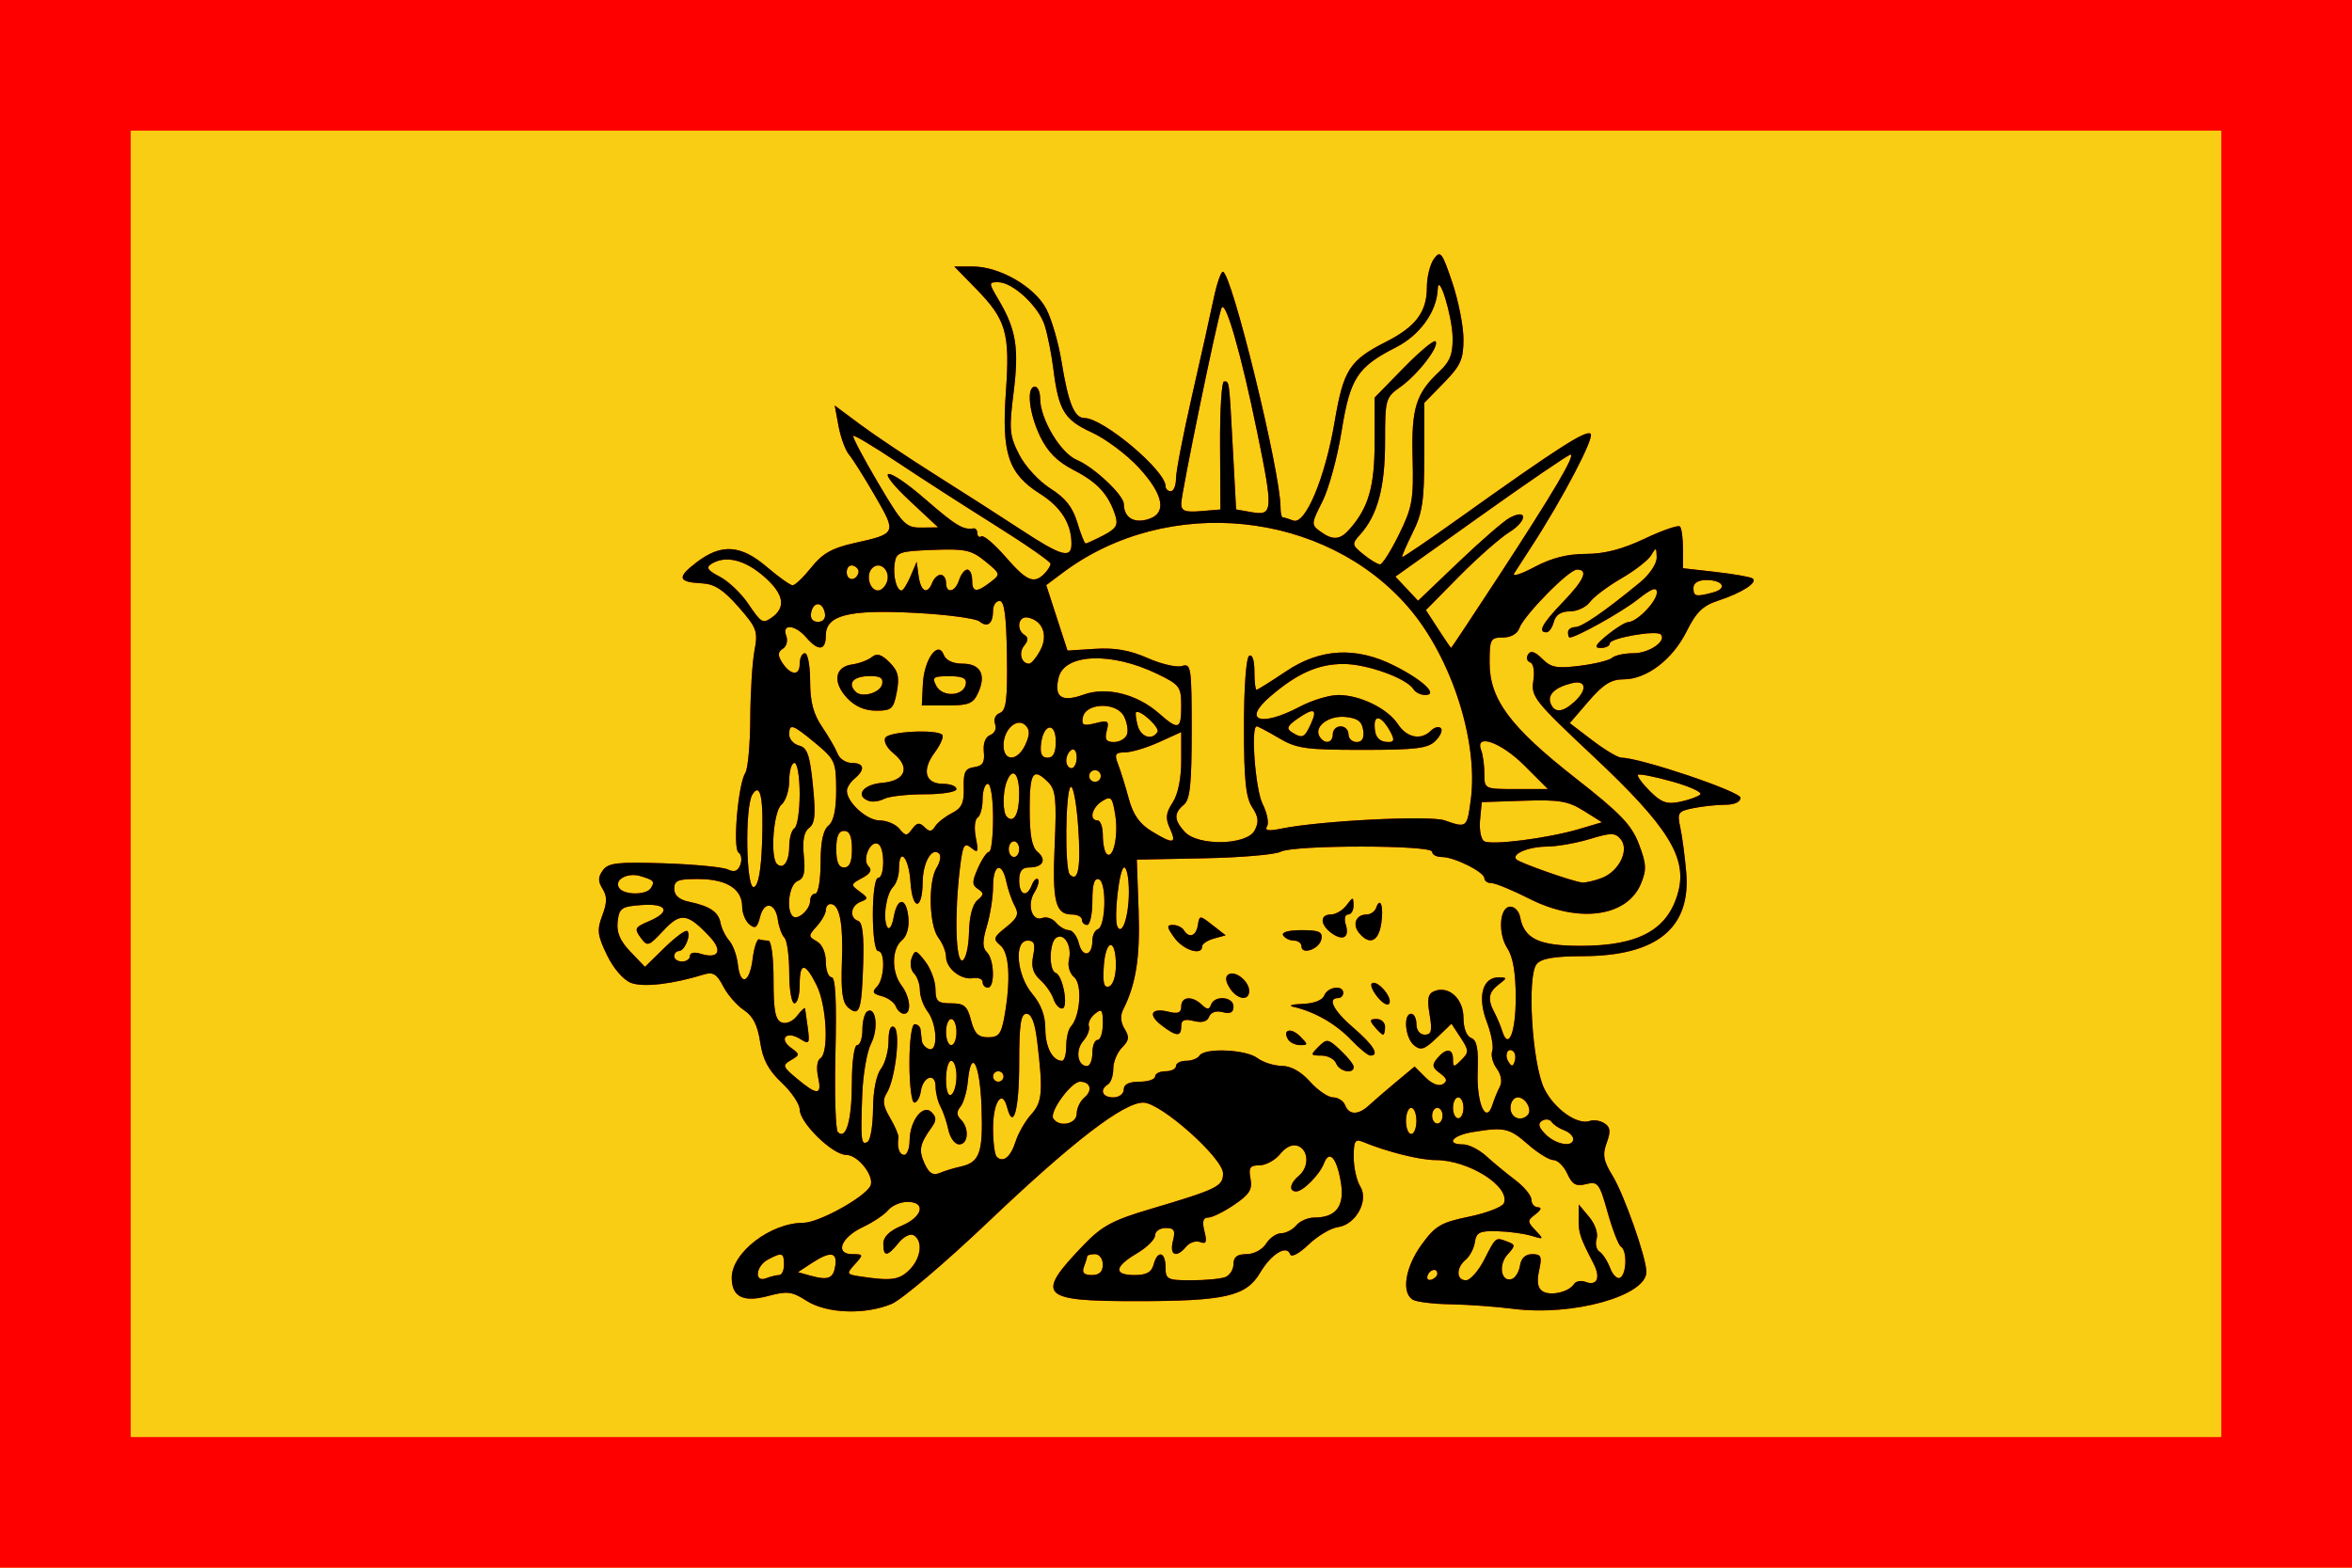
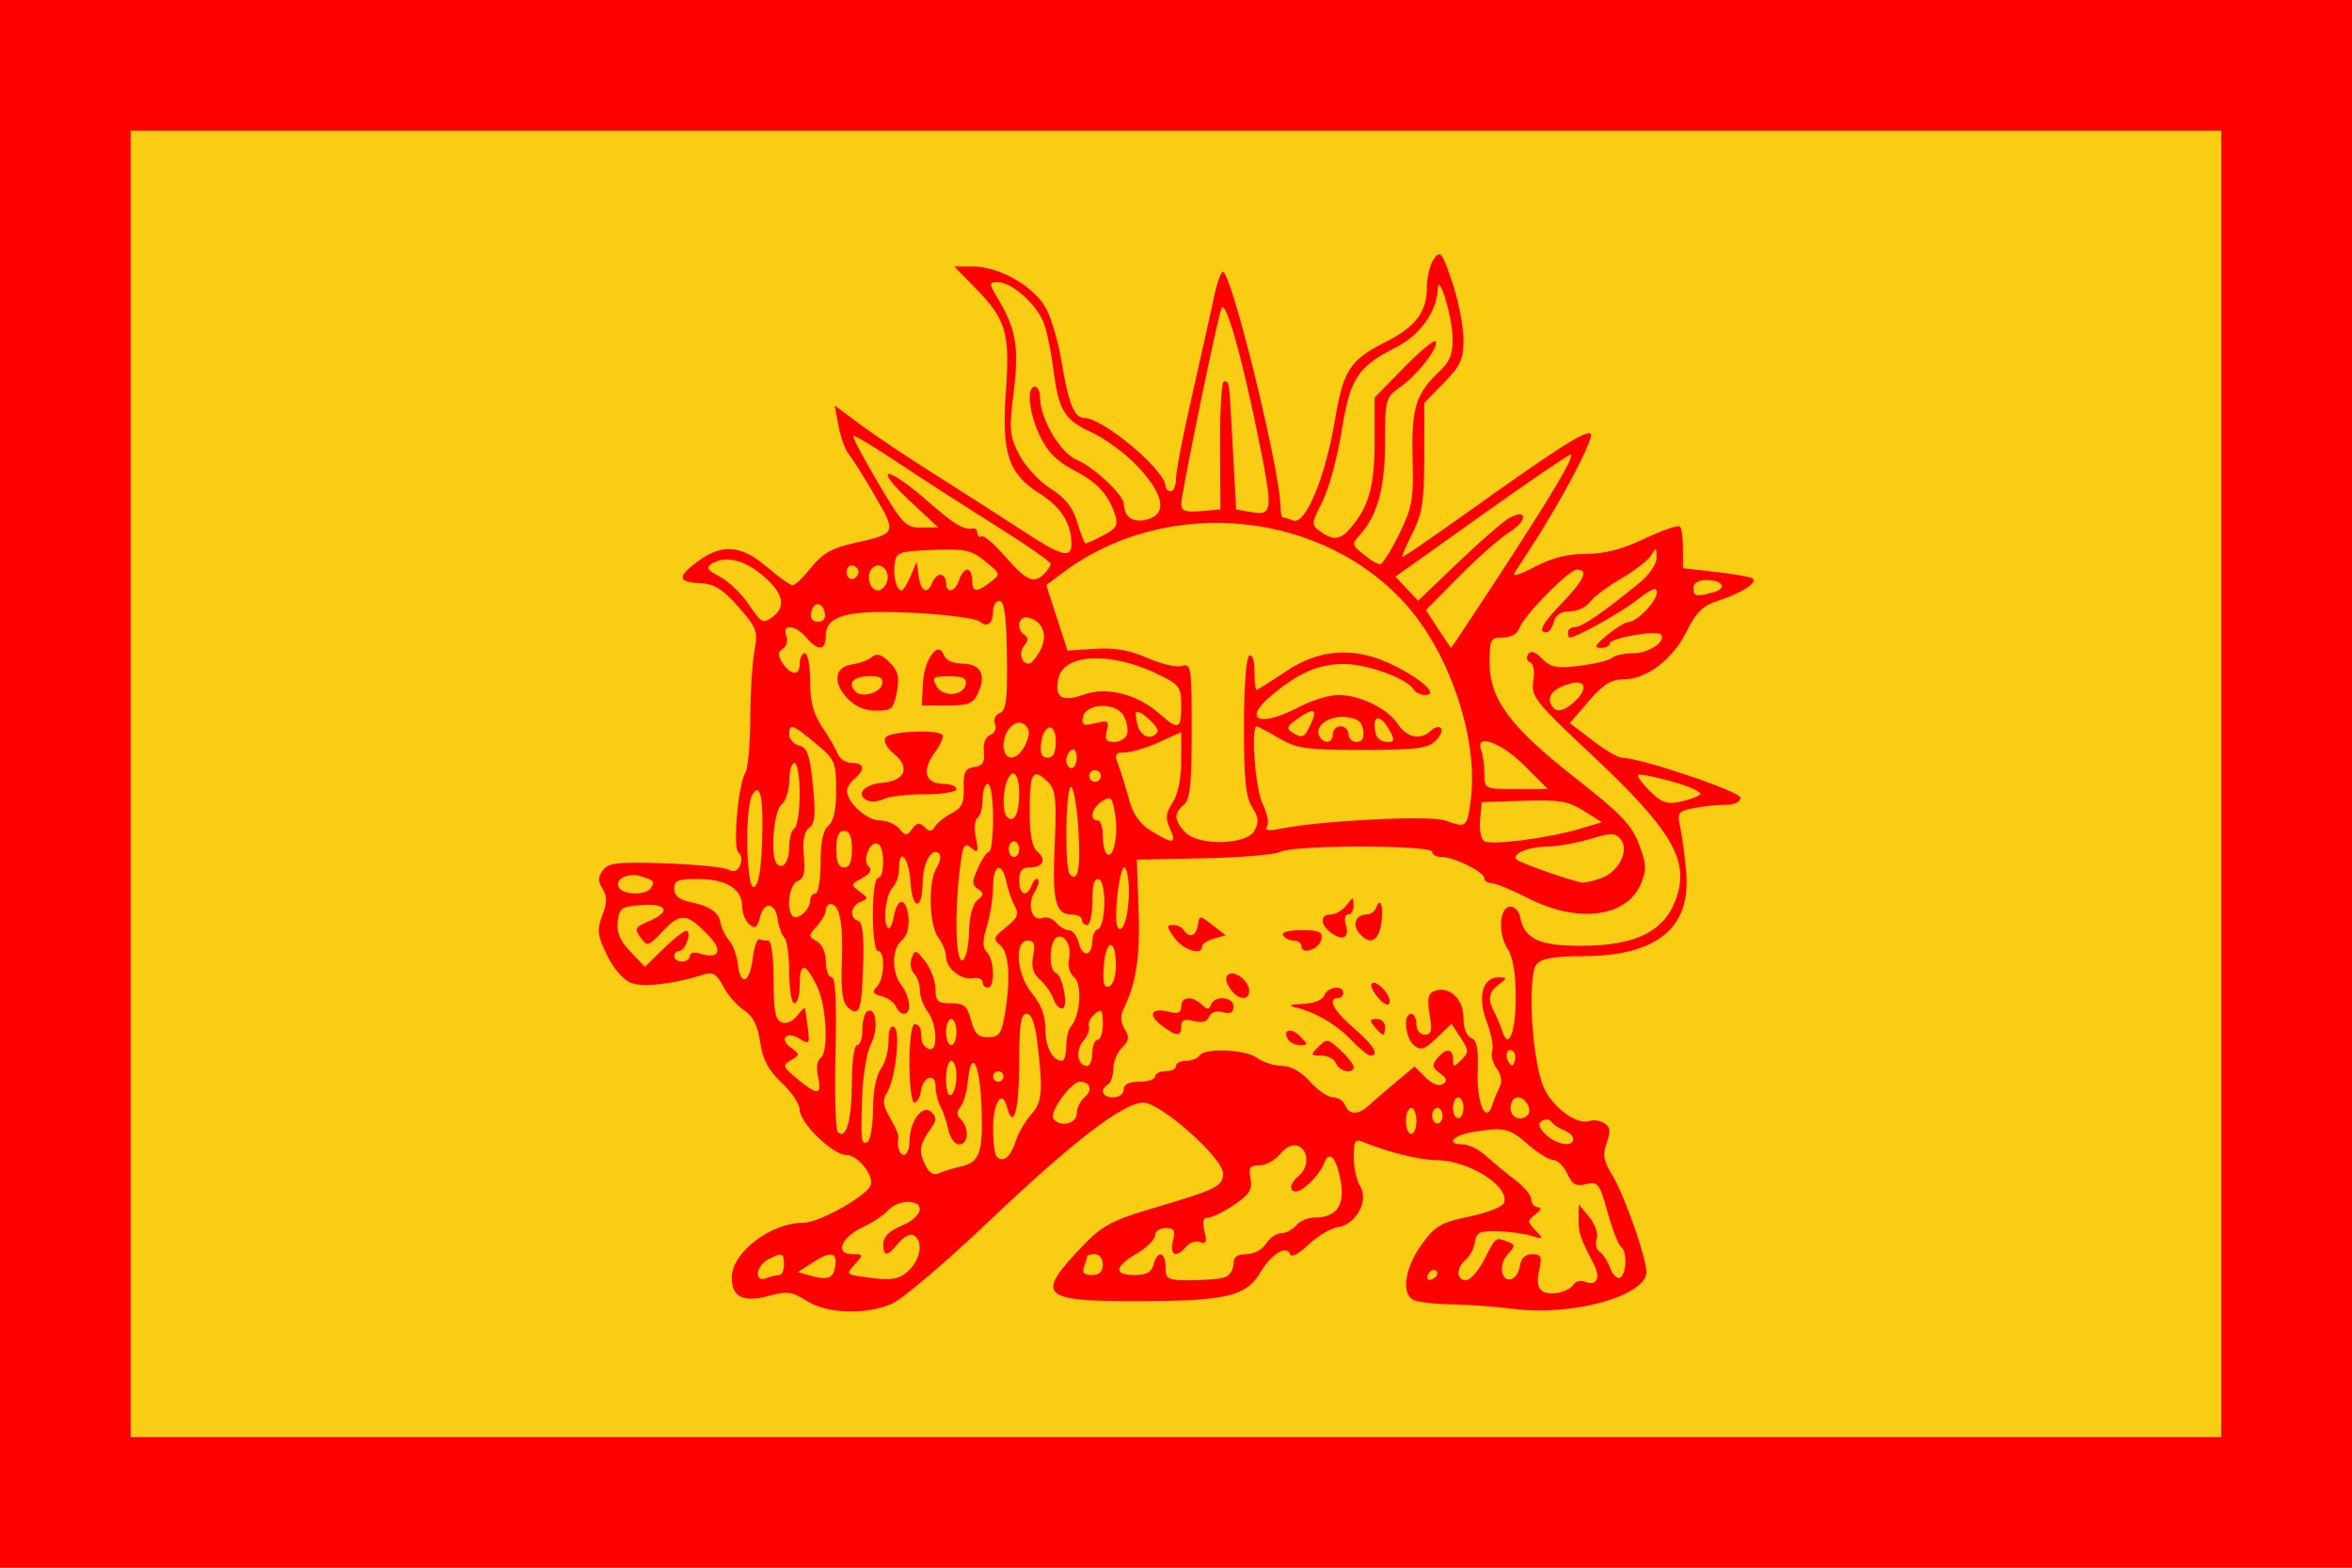
<svg xmlns="http://www.w3.org/2000/svg" version="1.0" width="450" height="300" id="svg2">
  <defs id="defs5" />
-   <path d="M 0,150 L 0,0 L 225,0 L 450,0 L 450,150 L 450,300 L 225,300 L 0,300 L 0,150 z" id="path2390" style="fill:#f8cd14" />
+   <path d="M 0,150 L 0,0 L 225,0 L 450,0 L 450,150 L 450,300 L 225,300 L 0,300 z" id="path2390" style="fill:#f8cd14" />
  <path d="M 0,150 L 0,0 L 225,0 L 450,0 L 450,150 L 450,300 L 225,300 L 0,300 L 0,150 z M 425,150 L 425,25 L 225,25 L 25,25 L 25,150 L 25,275 L 225,275 L 425,275 L 425,150 z M 154.316,248.927 C 151.53,247.142 150.614,247.027 146.99,248.003 C 142.211,249.29 140,248.186 140,244.512 C 140,239.704 147.436,234 153.705,234 C 156.521,234 165.039,229.364 166.467,227.054 C 167.53,225.333 164.245,221 161.877,221 C 159.286,221 153,214.853 153,212.32 C 153,211.286 151.451,208.979 149.557,207.193 C 147.007,204.787 145.938,202.772 145.435,199.416 C 144.951,196.185 144.059,194.43 142.327,193.295 C 140.991,192.419 139.212,190.376 138.373,188.755 C 137.156,186.401 136.41,185.943 134.674,186.482 C 128.721,188.331 123.087,188.984 120.749,188.095 C 119.273,187.533 117.382,185.354 116.134,182.776 C 114.301,178.99 114.181,177.98 115.237,175.183 C 116.169,172.714 116.181,171.519 115.287,170.088 C 114.391,168.653 114.404,167.829 115.347,166.541 C 116.39,165.114 118.138,164.915 127.037,165.208 C 132.792,165.398 138.284,165.926 139.242,166.38 C 140.481,166.969 141.172,166.716 141.637,165.503 C 141.997,164.565 141.846,163.506 141.301,163.149 C 140.157,162.399 141.214,150.048 142.607,147.886 C 143.098,147.124 143.522,142.45 143.548,137.5 C 143.574,132.55 143.935,126.7 144.35,124.5 C 145.047,120.809 144.811,120.164 141.294,116.145 C 138.425,112.866 136.7,111.751 134.311,111.631 C 129.681,111.398 129.455,110.517 133.279,107.601 C 138.026,103.98 141.739,104.229 146.729,108.5 C 148.978,110.425 151.196,112 151.659,112 C 152.122,112 153.73,110.459 155.232,108.576 C 157.349,105.922 159.188,104.878 163.401,103.935 C 171.569,102.107 171.574,102.097 167.417,94.904 C 165.381,91.382 163.143,87.825 162.443,87 C 161.742,86.175 160.839,83.722 160.436,81.549 L 159.702,77.599 L 164.601,81.246 C 167.295,83.253 173.804,87.607 179.064,90.922 C 184.324,94.238 191.728,98.987 195.517,101.475 C 203.095,106.452 205,106.973 205,104.065 C 205,100.206 202.995,97.022 198.962,94.476 C 192.916,90.659 191.617,86.772 192.452,74.996 C 193.252,63.707 192.519,61.174 186.734,55.25 L 182.584,51 L 186.135,51 C 191.272,51 197.988,54.892 200.198,59.149 C 201.217,61.113 202.516,65.595 203.085,69.11 C 204.387,77.151 205.542,80 207.498,80 C 211.065,80 223,90.036 223,93.035 C 223,93.566 223.45,94 224,94 C 224.55,94 225,92.907 225,91.57 C 225,90.234 226.37,83.146 228.044,75.82 C 229.718,68.494 231.58,60.138 232.182,57.25 C 232.784,54.362 233.584,52 233.96,52 C 235.617,52 245,90.312 245,97.081 C 245,98.136 245.188,99 245.418,99 C 245.648,99 246.551,99.274 247.424,99.609 C 249.744,100.499 253.523,91.473 255.359,80.656 C 257.04,70.751 258.199,68.95 265.18,65.41 C 270.882,62.519 273,59.691 273,54.969 C 273,52.996 273.609,50.549 274.354,49.531 C 275.585,47.847 275.903,48.256 277.854,54.034 C 279.034,57.529 280,62.419 280,64.902 C 280,68.768 279.462,69.966 276.25,73.256 L 272.5,77.096 L 272.5,87.298 C 272.5,95.838 272.138,98.224 270.279,101.945 C 269.057,104.39 268.157,106.481 268.279,106.592 C 268.4,106.703 273.45,103.259 279.5,98.939 C 297.979,85.745 303.464,82.226 304.332,83.011 C 305.109,83.714 298.967,95.443 293.089,104.481 C 291.665,106.671 290.141,109.032 289.702,109.729 C 289.263,110.425 291.017,109.871 293.601,108.498 C 296.84,106.775 299.881,106 303.399,105.999 C 306.957,105.999 310.365,105.116 314.666,103.082 C 318.057,101.477 321.094,100.428 321.416,100.749 C 321.737,101.07 322,103 322,105.037 L 322,108.742 L 328.215,109.445 C 331.634,109.832 334.817,110.387 335.289,110.678 C 336.456,111.4 333.302,113.455 328.76,114.932 C 325.808,115.892 324.529,117.134 322.692,120.824 C 320,126.229 315.043,130 310.629,130 C 308.26,130 306.727,130.961 303.947,134.188 L 300.34,138.377 L 304.679,141.688 C 307.065,143.51 309.573,145 310.253,145 C 313.798,145 333,151.467 333,152.661 C 333,153.469 331.86,154 330.125,154 C 328.544,154 325.802,154.29 324.033,154.643 C 321.037,155.243 320.862,155.501 321.491,158.393 C 321.862,160.102 322.372,163.975 322.624,167 C 323.506,177.624 316.938,182.938 302.872,182.978 C 297.341,182.994 294.904,183.411 294.003,184.496 C 292.119,186.767 293.13,203.494 295.442,208.294 C 297.307,212.166 301.822,215.372 304.187,214.503 C 304.909,214.238 306.159,214.44 306.964,214.952 C 308.11,215.68 308.205,216.491 307.404,218.691 C 306.566,220.99 306.771,222.136 308.532,225 C 310.724,228.564 315,240.72 315,243.387 C 315,247.988 300.89,251.917 289.563,250.469 C 286.228,250.043 280.8,249.651 277.5,249.597 C 274.2,249.544 270.938,249.136 270.25,248.691 C 268.09,247.293 268.884,242.46 271.974,238.195 C 274.6,234.57 275.667,233.941 281.091,232.82 C 284.47,232.122 287.462,230.961 287.739,230.238 C 288.966,227.04 280.985,222 274.691,222 C 271.644,222 265.356,220.427 260.75,218.513 C 259.272,217.899 259,218.348 259,221.407 C 259,223.398 259.562,225.927 260.248,227.026 C 261.946,229.744 259.41,234.368 255.967,234.833 C 254.61,235.016 252.088,236.518 250.362,238.17 C 248.554,239.902 247.063,240.69 246.843,240.03 C 246.212,238.136 243.22,239.962 241.119,243.522 C 238.433,248.075 234.484,248.988 217.45,248.994 C 198.941,249.002 197.972,247.965 207.367,238.206 C 210.824,234.615 212.891,233.501 220,231.394 C 232.919,227.566 234,227.038 234,224.556 C 234,221.613 222.062,211 218.751,211 C 214.931,211 205.281,218.42 189.128,233.778 C 180.869,241.631 172.526,248.718 170.588,249.528 C 165.497,251.655 158.152,251.384 154.316,248.927 z M 301.149,245.72 C 301.506,245.163 302.504,244.979 303.367,245.311 C 305.571,246.156 306.283,244.497 304.878,241.791 C 302.302,236.832 302.001,235.931 302.033,233.264 L 302.067,230.5 L 304.056,232.889 C 305.19,234.251 305.804,236.043 305.482,237.055 C 305.172,238.032 305.415,239.138 306.021,239.513 C 306.627,239.888 307.545,241.303 308.06,242.657 C 308.575,244.012 309.447,244.842 309.998,244.501 C 311.223,243.744 311.329,239.321 310.139,238.586 C 309.666,238.294 308.517,235.339 307.586,232.021 C 306.017,226.431 305.716,226.033 303.472,226.596 C 301.531,227.084 300.815,226.688 299.865,224.602 C 299.212,223.171 298.023,222 297.221,222 C 296.42,222 294.226,220.65 292.347,219 C 288.758,215.848 287.817,215.639 281.75,216.642 C 277.848,217.287 276.544,219 279.955,219 C 281.03,219 283.02,220.012 284.377,221.25 C 285.735,222.488 288.231,224.547 289.923,225.826 C 291.615,227.105 293,228.793 293,229.576 C 293,230.359 293.562,231.014 294.25,231.032 C 295.029,231.052 294.856,231.553 293.793,232.361 C 292.184,233.583 292.184,233.761 293.793,235.46 C 295.418,237.176 295.38,237.225 293,236.494 C 291.625,236.071 288.7,235.674 286.5,235.613 C 283.111,235.517 282.453,235.832 282.19,237.677 C 282.019,238.875 281.232,240.393 280.44,241.05 C 278.565,242.606 278.589,245 280.48,245 C 281.293,245 282.878,243.2 284,241 C 286.224,236.64 286.115,236.723 288.461,237.624 C 289.955,238.197 289.952,238.396 288.422,240.086 C 286.619,242.078 287.213,245.426 289.251,244.755 C 289.938,244.529 290.644,243.366 290.82,242.172 C 291.026,240.769 291.851,240 293.149,240 C 294.88,240 295.064,240.434 294.473,243.125 C 293.998,245.285 294.205,246.513 295.143,247.102 C 296.669,248.061 300.162,247.256 301.149,245.72 z M 149.082,244 C 149.587,244 150,243.1 150,242 C 150,239.715 149.623,239.596 146.934,241.035 C 144.571,242.3 144.255,245.5 146.582,244.607 C 147.452,244.273 148.577,244 149.082,244 z M 159.82,242.172 C 160.205,239.552 158.822,239.415 155.298,241.724 L 152.666,243.449 L 155.083,244.119 C 158.481,245.062 159.453,244.663 159.82,242.172 z M 174,243 C 176.216,240.784 176.632,237.508 174.838,236.4 C 174.184,235.996 172.912,236.626 171.928,237.841 C 169.756,240.523 169,240.568 169,238.013 C 169,236.688 170.165,235.54 172.5,234.564 C 176.538,232.877 177.246,230 173.622,230 C 172.315,230 170.654,230.712 169.932,231.582 C 169.21,232.452 167.024,233.915 165.073,234.833 C 160.892,236.802 159.659,240 163.082,240 C 165.218,240 165.238,240.08 163.568,241.925 C 161.89,243.779 161.93,243.866 164.663,244.275 C 170.531,245.154 172.054,244.946 174,243 z M 234.418,244.393 C 235.288,244.059 236,242.934 236,241.893 C 236,240.542 236.714,240 238.492,240 C 239.9,240 241.526,239.131 242.232,238 C 242.919,236.9 244.218,236 245.118,236 C 246.018,236 247.315,235.325 248,234.5 C 248.685,233.675 250.229,233 251.431,233 C 255.659,233 257.31,230.793 256.531,226.182 C 255.746,221.537 254.334,219.966 253.319,222.61 C 252.48,224.799 249.32,228 248,228 C 246.523,228 246.786,226.423 248.5,225 C 250.498,223.342 250.409,220.094 248.344,219.302 C 247.297,218.9 246.044,219.462 244.934,220.833 C 243.969,222.025 242.187,223 240.973,223 C 239.147,223 238.851,223.44 239.255,225.551 C 239.651,227.625 239.067,228.562 236.139,230.551 C 234.157,231.898 231.916,233 231.159,233 C 230.173,233 229.97,233.744 230.442,235.626 C 230.961,237.692 230.786,238.132 229.624,237.686 C 228.811,237.374 227.608,237.767 226.951,238.559 C 225.072,240.823 223.718,240.259 224.411,237.5 C 224.925,235.452 224.673,235 223.019,235 C 221.909,235 221,235.631 221,236.401 C 221,237.172 219.425,238.732 217.5,239.868 C 213.175,242.419 213.02,244 217.094,244 C 219.346,244 220.329,243.456 220.71,242 C 221.449,239.174 223,239.513 223,242.5 C 223,244.828 223.339,245 227.918,245 C 230.623,245 233.548,244.727 234.418,244.393 z M 275,243.75 C 275,242.579 273.543,242.87 273.125,244.125 C 272.919,244.744 273.256,245.081 273.875,244.875 C 274.494,244.669 275,244.162 275,243.75 z M 211,242 C 211,240.889 210.333,240 209.5,240 C 208.675,240 208,240.188 208,240.418 C 208,240.648 207.727,241.548 207.393,242.418 C 206.958,243.552 207.383,244 208.893,244 C 210.333,244 211,243.367 211,242 z M 183.719,223.261 C 187.461,222.448 188.1,220.656 187.792,211.847 C 187.499,203.479 185.8,200.337 185.168,206.996 C 184.986,208.919 184.352,211.075 183.761,211.788 C 182.988,212.719 183.011,213.411 183.842,214.242 C 185.488,215.888 185.277,219 183.519,219 C 182.705,219 181.777,217.762 181.459,216.25 C 181.14,214.738 180.456,212.719 179.94,211.764 C 179.423,210.809 179,209.084 179,207.93 C 179,205.191 176.603,205.955 176.18,208.828 C 176.005,210.023 175.442,211 174.93,211 C 174.419,211 174,207.625 174,203.5 C 174,199.167 174.422,196 175,196 C 175.55,196 176.056,196.45 176.125,197 C 176.194,197.55 176.306,198.525 176.375,199.167 C 176.444,199.808 177.062,200.521 177.75,200.75 C 179.515,201.338 179.305,195.988 177.468,193.559 C 176.661,192.491 176,190.669 176,189.509 C 176,188.349 175.49,186.89 174.867,186.267 C 174.244,185.644 174.047,184.32 174.429,183.324 C 175.062,181.674 175.294,181.734 177.04,184.007 C 178.093,185.378 178.966,187.738 178.978,189.25 C 178.997,191.628 179.402,192 181.971,192 C 184.484,192 185.073,192.501 185.785,195.25 C 186.443,197.789 187.156,198.5 189.047,198.5 C 191.084,198.5 191.578,197.869 192.175,194.5 C 193.415,187.513 193.117,182.342 191.394,180.912 C 189.949,179.713 190.058,179.366 192.489,177.427 C 194.686,175.676 194.996,174.923 194.155,173.387 C 193.586,172.349 192.86,170.262 192.541,168.75 C 191.704,164.777 190,165.37 190,169.634 C 190,171.633 189.474,175.022 188.832,177.166 C 187.942,180.138 187.942,181.342 188.832,182.232 C 190.257,183.657 190.39,189 189,189 C 188.45,189 188,188.522 188,187.937 C 188,187.353 187.169,187.015 186.154,187.187 C 183.845,187.578 181,185.304 181,183.069 C 181,182.141 180.339,180.509 179.532,179.441 C 177.745,177.078 177.545,168.702 179.212,166.032 C 179.879,164.964 180.096,163.763 179.695,163.362 C 178.334,162.001 176.572,165.014 176.536,168.764 C 176.482,174.332 174.553,174.321 174.195,168.75 C 173.892,164.024 172,161.913 172,166.3 C 172,167.565 171.492,169.108 170.87,169.73 C 169.532,171.068 168.851,175.96 169.795,177.452 C 170.159,178.028 170.697,177.15 170.989,175.5 C 171.681,171.59 173.416,171.643 173.801,175.585 C 173.984,177.463 173.495,179.174 172.551,179.958 C 170.592,181.583 170.55,186.022 172.468,188.559 C 174.174,190.814 174.467,194 172.969,194 C 172.401,194 171.695,193.369 171.399,192.599 C 171.104,191.828 169.888,190.942 168.698,190.631 C 166.983,190.183 166.79,189.81 167.767,188.833 C 169.241,187.359 169.424,182 168,182 C 167.429,182 167,179 167,175 C 167,171 167.429,168 168,168 C 169.273,168 169.317,162.314 168.05,161.531 C 166.592,160.63 164.869,164.469 166.154,165.754 C 166.902,166.502 166.539,167.176 164.927,168.039 C 162.744,169.208 162.723,169.324 164.473,170.604 C 166.139,171.822 166.155,172.003 164.654,172.579 C 162.734,173.316 162.446,175.649 164.201,176.234 C 165.029,176.51 165.324,179.073 165.151,184.493 C 164.867,193.389 164.45,194.618 162.318,192.849 C 161.174,191.899 160.878,189.795 161.08,184.05 C 161.343,176.593 160.632,173 158.893,173 C 158.402,173 158,173.527 158,174.171 C 158,174.815 157.222,176.202 156.271,177.253 C 154.632,179.064 154.632,179.214 156.271,180.132 C 157.3,180.708 158,182.293 158,184.05 C 158,185.672 158.493,187 159.095,187 C 159.855,187 160.085,191.424 159.845,201.416 C 159.655,209.345 159.862,216.194 160.304,216.637 C 161.879,218.213 162.97,214.394 162.985,207.25 C 162.993,203.094 163.427,200 164,200 C 164.55,200 165,198.677 165,197.059 C 165,195.441 165.418,193.86 165.928,193.544 C 167.612,192.504 168.131,196.847 166.663,199.7 C 165.871,201.24 165.108,205.65 164.968,209.5 C 164.649,218.28 164.762,219.265 166,218.5 C 166.55,218.16 167.014,215.321 167.032,212.191 C 167.051,208.781 167.652,205.722 168.532,204.559 C 169.339,203.491 170,201.102 170,199.25 C 170,197.095 170.389,196.122 171.079,196.549 C 172.363,197.343 171.327,206.503 169.65,209.19 C 168.798,210.553 168.946,211.638 170.293,213.918 C 171.254,215.546 171.978,217.243 171.902,217.689 C 171.583,219.55 172.064,221 173,221 C 173.55,221 174.014,219.762 174.032,218.25 C 174.076,214.44 176.592,211.192 178.231,212.831 C 179.196,213.796 179.194,214.419 178.221,215.778 C 175.955,218.941 175.729,220.11 176.892,222.662 C 177.739,224.522 178.506,225.003 179.773,224.469 C 180.723,224.07 182.499,223.526 183.719,223.261 z M 194.315,218.438 C 194.832,216.822 196.176,214.487 197.302,213.249 C 199.431,210.909 199.595,208.883 198.438,199.25 C 198.012,195.71 197.35,194 196.403,194 C 195.298,194 195,196.004 195,203.441 C 195,212.38 193.878,216.466 192.681,211.888 C 191.741,208.294 190,210.894 190,215.892 C 190,218.518 190.309,220.976 190.688,221.354 C 191.921,222.588 193.356,221.433 194.315,218.438 z M 301,217.969 C 301,217.401 300.212,216.647 299.25,216.292 C 298.288,215.936 297.213,215.218 296.862,214.695 C 296.511,214.172 295.693,214.072 295.043,214.473 C 294.191,215 294.369,215.714 295.682,217.042 C 297.66,219.043 301,219.625 301,217.969 z M 271,214.5 C 271,213.125 270.55,212 270,212 C 269.45,212 269,213.125 269,214.5 C 269,215.875 269.45,217 270,217 C 270.55,217 271,215.875 271,214.5 z M 206,213.122 C 206,212.09 206.67,210.689 207.489,210.009 C 209.108,208.665 208.632,207 206.629,207 C 204.957,207 200.746,212.78 201.513,214.021 C 202.612,215.799 206,215.12 206,213.122 z M 276,213.5 C 276,212.675 275.55,212 275,212 C 274.45,212 274,212.675 274,213.5 C 274,214.325 274.45,215 275,215 C 275.55,215 276,214.325 276,213.5 z M 280,212 C 280,210.9 279.55,210 279,210 C 278.45,210 278,210.9 278,212 C 278,213.1 278.45,214 279,214 C 279.55,214 280,213.1 280,212 z M 292.264,213.402 C 293.238,212.429 291.901,210 290.393,210 C 289.627,210 289,210.9 289,212 C 289,213.883 290.948,214.719 292.264,213.402 z M 261.916,211.526 C 262.787,210.715 265.109,208.712 267.077,207.075 L 270.653,204.097 L 272.726,206.17 C 273.968,207.412 275.3,207.933 276.051,207.469 C 276.996,206.884 276.862,206.372 275.503,205.379 C 274.018,204.293 273.926,203.795 274.974,202.531 C 276.654,200.507 278,200.588 278,202.714 C 278,204.285 278.134,204.295 279.599,202.83 C 281.064,201.365 281.052,201.008 279.453,198.568 L 277.708,195.906 L 274.89,198.605 C 272.536,200.861 271.82,201.095 270.536,200.03 C 268.834,198.618 268.424,194 270,194 C 270.55,194 271,194.9 271,196 C 271,197.16 271.667,198 272.588,198 C 273.877,198 274.053,197.273 273.522,194.132 C 273.009,191.095 273.214,190.132 274.474,189.648 C 277.235,188.589 280,191.153 280,194.772 C 280,196.744 280.589,198.289 281.469,198.626 C 282.567,199.048 282.883,200.669 282.719,205.041 C 282.49,211.155 284.318,215.286 285.54,211.417 C 285.873,210.363 286.511,208.803 286.956,207.951 C 287.448,207.009 287.215,205.647 286.361,204.479 C 285.588,203.422 285.202,201.915 285.504,201.13 C 285.805,200.344 285.323,197.793 284.432,195.461 C 282.619,190.713 283.663,186.974 286.785,187.032 C 288.388,187.062 288.386,187.15 286.75,188.392 C 284.781,189.887 284.575,191.23 285.927,193.764 C 286.437,194.719 287.109,196.316 287.42,197.313 C 288.599,201.091 290,197.612 290,190.906 C 290,186.246 289.478,183.133 288.427,181.529 C 286.523,178.623 286.88,173.5 288.986,173.5 C 289.804,173.5 290.64,174.4 290.844,175.5 C 291.617,179.658 294.439,181 302.411,181 C 313.568,181 319.133,177.932 321.078,170.711 C 322.854,164.116 319.11,158.123 304.863,144.755 C 293.606,134.191 292.9,133.304 293.362,130.309 C 293.65,128.449 293.395,126.965 292.75,126.75 C 292.143,126.548 291.967,125.862 292.359,125.227 C 292.858,124.421 293.674,124.674 295.067,126.067 C 296.755,127.755 297.862,127.96 302.28,127.406 C 305.151,127.046 307.928,126.357 308.45,125.876 C 308.973,125.394 310.83,125 312.578,125 C 315.554,125 318.957,122.624 317.734,121.401 C 316.883,120.549 308,122.112 308,123.114 C 308,123.601 307.212,123.998 306.25,123.995 C 304.92,123.991 305.22,123.4 307.5,121.531 C 309.15,120.179 310.978,119.056 311.561,119.036 C 313.248,118.979 317,115.074 317,113.377 C 317,112.234 316.025,112.6 313.25,114.785 C 310.195,117.19 301.571,122 300.312,122 C 300.14,122 300,121.55 300,121 C 300,120.45 300.613,120 301.363,120 C 302.675,120 306.916,117.08 313.75,111.471 C 315.621,109.935 316.987,107.89 316.97,106.652 C 316.942,104.725 316.834,104.681 315.931,106.231 C 315.376,107.182 312.802,109.189 310.211,110.689 C 307.62,112.19 304.912,114.223 304.193,115.209 C 303.475,116.194 301.745,117 300.35,117 C 298.654,117 297.639,117.663 297.29,119 C 297.002,120.1 296.369,121 295.883,121 C 294.158,121 295.051,119.349 299,115.24 C 303.115,110.958 303.966,109 301.712,109 C 300.156,109 291.528,117.792 290.672,120.25 C 290.308,121.295 289.043,122 287.531,122 C 285.172,122 285,122.329 285,126.829 C 285,133.824 288.945,139.122 301.44,148.906 C 310.047,155.646 312.155,157.839 313.559,161.514 C 315.011,165.317 315.069,166.42 313.957,169.105 C 311.311,175.493 302.001,176.75 292.609,171.987 C 289.369,170.344 286.107,169 285.359,169 C 284.612,169 284,168.583 284,168.073 C 284,166.876 278.244,164 275.846,164 C 274.831,164 274,163.55 274,163 C 274,161.674 247.483,161.671 245.004,162.998 C 243.979,163.546 237.371,164.109 230.32,164.248 L 217.5,164.5 L 217.846,174.164 C 218.167,183.157 217.361,188.326 214.869,193.25 C 214.309,194.357 214.418,195.697 215.167,196.896 C 216.124,198.429 216.03,199.113 214.676,200.467 C 213.754,201.389 213,203.209 213,204.512 C 213,205.816 212.55,207.16 212,207.5 C 210.309,208.545 210.891,210 213,210 C 214.111,210 215,209.333 215,208.5 C 215,207.5 216,207 218,207 C 219.65,207 221,206.55 221,206 C 221,205.45 221.9,205 223,205 C 224.1,205 225,204.55 225,204 C 225,203.45 225.873,203 226.941,203 C 228.009,203 229.16,202.55 229.5,202 C 230.443,200.474 238.366,200.809 240.559,202.468 C 241.626,203.276 243.734,203.951 245.242,203.968 C 247.002,203.989 248.942,205.075 250.658,207 C 252.128,208.65 254.108,210 255.058,210 C 256.009,210 257.045,210.675 257.362,211.5 C 258.093,213.405 259.886,213.415 261.916,211.526 z M 255.638,203.5 C 255.322,202.675 254.052,202 252.817,202 C 250.707,202 250.674,201.898 252.265,200.306 C 253.857,198.715 254.111,198.755 256.479,200.981 C 257.866,202.283 259,203.72 259,204.174 C 259,205.617 256.238,205.063 255.638,203.5 z M 258.437,198.931 C 255.554,195.917 251.459,193.579 247.5,192.684 C 246.4,192.435 247.139,192.18 249.143,192.116 C 251.375,192.045 253.009,191.419 253.362,190.5 C 254.001,188.835 257,188.423 257,190 C 257,190.55 256.55,191 256,191 C 253.883,191 255.164,193.449 259,196.732 C 262.778,199.966 264.009,202 262.187,202 C 261.74,202 260.052,200.619 258.437,198.931 z M 246.459,198.933 C 245.286,197.036 246.996,196.568 248.738,198.31 C 250.297,199.868 250.3,200 248.773,200 C 247.863,200 246.821,199.52 246.459,198.933 z M 222.205,196.189 C 219.523,194.125 220.28,192.781 223.648,193.627 C 225.387,194.063 226,193.798 226,192.608 C 226,190.692 228.073,190.502 229.925,192.25 C 230.985,193.25 231.342,193.25 231.708,192.25 C 232.386,190.403 236,190.711 236,192.617 C 236,193.757 235.393,194.074 233.939,193.694 C 232.681,193.365 231.666,193.707 231.335,194.571 C 230.976,195.505 229.978,195.781 228.396,195.384 C 226.612,194.937 226,195.194 226,196.392 C 226,198.444 225.071,198.395 222.205,196.189 z M 263,196.5 C 261.98,195.271 262.049,195 263.378,195 C 264.27,195 265,195.675 265,196.5 C 265,197.325 264.83,198 264.622,198 C 264.415,198 263.685,197.325 263,196.5 z M 263.671,190.928 C 262.673,189.763 262.125,188.542 262.452,188.214 C 263.317,187.35 266.3,190.599 265.858,191.925 C 265.641,192.578 264.727,192.162 263.671,190.928 z M 235.261,189.046 C 234.451,187.75 234.385,186.88 235.064,186.46 C 236.353,185.664 239,187.791 239,189.622 C 239,191.655 236.666,191.296 235.261,189.046 z M 224.703,179.469 C 223.214,177.422 223.161,177 224.394,177 C 225.213,177 226.16,177.45 226.5,178 C 227.503,179.623 228.837,179.147 229.18,177.044 C 229.497,175.105 229.521,175.105 232,177.038 L 234.5,178.987 L 232.25,179.61 C 231.012,179.953 230,180.631 230,181.117 C 230,182.95 226.428,181.839 224.703,179.469 z M 249,181.073 C 249,180.483 248.352,180 247.559,180 C 246.766,180 245.84,179.55 245.5,179 C 245.126,178.395 246.514,178 249.014,178 C 252.401,178 253.086,178.314 252.812,179.739 C 252.449,181.625 249,182.832 249,181.073 z M 254.739,178.551 C 252.544,176.946 252.489,175 254.64,175 C 255.542,175 256.877,174.213 257.608,173.25 C 258.873,171.583 258.938,171.583 258.968,173.25 C 258.986,174.213 258.52,175 257.933,175 C 257.336,175 257.133,175.845 257.473,176.916 C 258.258,179.389 256.952,180.17 254.739,178.551 z M 260.036,178.544 C 258.669,176.896 259.439,175 261.476,175 C 262.222,175 263.034,174.438 263.28,173.75 C 264.103,171.445 264.768,173.465 264.268,176.75 C 263.741,180.207 262.022,180.936 260.036,178.544 z M 183,205.941 C 183,204.323 182.55,203 182,203 C 181.45,203 181,204.602 181,206.559 C 181,208.677 181.405,209.868 182,209.5 C 182.55,209.16 183,207.559 183,205.941 z M 156.521,206.095 C 156.155,204.429 156.334,202.911 156.941,202.536 C 158.62,201.499 158.171,192.426 156.25,188.566 C 154.023,184.091 153,184.071 153,188.5 C 153,190.425 152.55,192 152,192 C 151.448,192 151,189.4 151,186.2 C 151,183.01 150.588,179.972 150.085,179.45 C 149.581,178.928 149.019,177.41 148.835,176.078 C 148.37,172.713 146.209,172.319 145.422,175.456 C 144.901,177.531 144.491,177.823 143.385,176.904 C 142.623,176.272 142,174.755 142,173.533 C 142,170.144 139.082,168.265 133.75,168.22 C 129.744,168.187 129,168.477 129,170.071 C 129,171.327 129.924,172.156 131.75,172.541 C 135.815,173.396 137.458,174.491 137.853,176.607 C 138.048,177.648 138.797,179.175 139.52,180 C 140.242,180.825 140.983,182.85 141.166,184.5 C 141.646,188.817 143.413,188.193 144,183.5 C 144.275,181.3 144.838,179.613 145.25,179.75 C 145.662,179.887 146.45,180 147,180 C 147.578,180 148,183.177 148,187.531 C 148,193.407 148.34,195.193 149.548,195.657 C 150.442,196 151.696,195.458 152.516,194.375 C 153.297,193.344 153.981,192.725 154.036,193 C 154.09,193.275 154.326,194.964 154.559,196.753 C 154.952,199.764 154.839,199.916 153.037,198.791 C 150.504,197.209 148.945,198.755 151.321,200.493 C 153.079,201.778 153.079,201.858 151.32,202.878 C 149.638,203.854 149.728,204.123 152.5,206.431 C 156.424,209.698 157.296,209.625 156.521,206.095 z M 192,206 C 192,205.45 191.55,205 191,205 C 190.45,205 190,205.45 190,206 C 190,206.55 190.45,207 191,207 C 191.55,207 192,206.55 192,206 z M 209,201.5 C 209,200.125 209.45,199 210,199 C 210.55,199 211,197.595 211,195.878 C 211,193.185 210.789,192.93 209.467,194.028 C 208.623,194.728 208.115,195.795 208.336,196.4 C 208.558,197.005 208.068,198.271 207.248,199.213 C 205.705,200.986 206.158,204 207.969,204 C 208.536,204 209,202.875 209,201.5 z M 289.604,201.271 C 288.588,200.254 287.749,201.785 288.583,203.134 C 289.213,204.154 289.449,204.154 289.787,203.138 C 290.019,202.443 289.936,201.603 289.604,201.271 z M 204,200.2 C 204,198.66 204.395,196.972 204.879,196.45 C 206.684,194.499 207.109,188.335 205.529,187.024 C 204.666,186.307 204.233,184.857 204.52,183.636 C 205.125,181.053 203.651,178.48 202.112,179.431 C 200.741,180.278 200.633,185.708 201.977,186.167 C 203.379,186.645 204.509,193 203.192,193 C 202.611,193 201.868,192.159 201.542,191.132 C 201.216,190.104 200.082,188.479 199.022,187.52 C 197.622,186.253 197.253,184.986 197.672,182.888 C 198.12,180.652 197.883,180 196.625,180 C 193.944,180 194.514,186.633 197.5,190.182 C 199.187,192.187 200,194.364 200,196.877 C 200,200.368 201.375,203 203.2,203 C 203.64,203 204,201.74 204,200.2 z M 183,197.5 C 183,196.125 182.55,195 182,195 C 181.45,195 181,196.125 181,197.5 C 181,198.875 181.45,200 182,200 C 182.55,200 183,198.875 183,197.5 z M 213.5,184.667 C 213.5,179.462 211.563,179.62 211.187,184.854 C 210.954,188.101 211.209,189.097 212.187,188.771 C 212.953,188.516 213.5,186.804 213.5,184.667 z M 131.505,178.172 C 132.266,178.933 130.974,182 129.893,182 C 129.402,182 129,182.45 129,183 C 129,183.55 129.675,184 130.5,184 C 131.325,184 132,183.52 132,182.933 C 132,182.322 132.852,182.136 133.991,182.497 C 137.439,183.591 138.351,182.003 135.825,179.303 C 131.544,174.725 130.228,174.545 126.921,178.085 C 124.069,181.138 123.867,181.2 122.56,179.413 C 121.328,177.728 121.482,177.417 124.095,176.318 C 128.438,174.492 127.725,172.833 122.75,173.192 C 118.902,173.471 118.469,173.771 118.173,176.364 C 117.937,178.422 118.627,180.045 120.62,182.125 L 123.394,185.021 L 127.179,181.325 C 129.26,179.293 131.207,177.874 131.505,178.172 z M 185.393,178.452 C 185.46,175.374 186.068,173.034 187,172.269 C 188.263,171.232 188.282,170.894 187.118,170.128 C 185.943,169.355 185.942,168.752 187.112,166.109 C 187.869,164.399 188.828,163 189.244,163 C 189.66,163 190,160.075 190,156.5 C 190,152.833 189.564,150 189,150 C 188.45,150 188,151.323 188,152.941 C 188,154.559 187.565,156.151 187.033,156.48 C 186.501,156.809 186.352,158.523 186.701,160.289 C 187.256,163.087 187.141,163.338 185.809,162.244 C 184.482,161.153 184.197,161.681 183.649,166.244 C 182.596,175.009 182.855,184.215 184.143,183.786 C 184.775,183.575 185.334,181.188 185.393,178.452 z M 209,180.024 C 209,179.003 209.467,178.011 210.037,177.821 C 211.577,177.308 211.766,168.809 210.25,168.274 C 209.368,167.963 209,169.182 209,172.417 C 209,174.938 208.55,177 208,177 C 207.45,177 207,176.55 207,176 C 207,175.45 206.122,175 205.05,175 C 201.92,175 201.307,172.484 201.79,161.617 C 202.176,152.938 201.988,151.131 200.551,149.694 C 197.659,146.802 197,147.764 197,154.878 C 197,159.748 197.434,162.116 198.489,162.991 C 200.318,164.508 199.55,166 196.941,166 C 195.537,166 195,166.692 195,168.5 C 195,171.325 196.462,171.843 197.417,169.357 C 197.763,168.453 198.293,167.959 198.593,168.259 C 198.893,168.56 198.586,169.689 197.911,170.77 C 196.428,173.145 197.45,176.425 199.435,175.663 C 200.215,175.364 201.392,175.767 202.049,176.559 C 202.707,177.352 203.816,178 204.514,178 C 205.212,178 206.07,179.143 206.421,180.541 C 207.124,183.342 209,182.966 209,180.024 z M 215.985,170.75 C 215.993,168.137 215.593,166 215.097,166 C 214.153,166 213.032,175.865 213.806,177.357 C 214.721,179.121 215.97,175.333 215.985,170.75 z M 155,172.378 C 155,171.62 155.45,171 156,171 C 156.553,171 157,168.374 157,165.122 C 157,161.118 157.478,158.848 158.5,158 C 159.513,157.159 159.994,154.928 159.982,151.128 C 159.965,145.812 159.747,145.32 156.049,142.25 C 151.603,138.559 151,138.361 151,140.594 C 151,141.47 151.859,142.412 152.908,142.686 C 154.466,143.093 154.946,144.485 155.527,150.269 C 156.09,155.87 155.939,157.577 154.806,158.426 C 153.823,159.163 153.505,160.83 153.791,163.741 C 154.109,166.976 153.828,168.129 152.604,168.598 C 151.017,169.207 150.342,174.009 151.658,175.325 C 152.559,176.226 155,174.074 155,172.378 z M 124.541,169.933 C 125.325,168.665 125.119,168.435 122.5,167.647 C 120.077,166.918 117.479,168.349 118.431,169.888 C 119.307,171.306 123.673,171.338 124.541,169.933 z M 145.795,161.508 C 146.125,152.758 145.51,149.58 143.962,152.028 C 142.475,154.379 142.733,170.255 144.25,169.753 C 145.073,169.481 145.601,166.663 145.795,161.508 z M 306.447,168.02 C 309.773,166.755 311.784,162.649 310.081,160.597 C 309.023,159.323 308.266,159.318 304.184,160.557 C 301.608,161.339 297.925,161.99 296,162.004 C 292.426,162.031 289.096,163.43 290.134,164.468 C 290.807,165.14 300.942,168.703 302.685,168.88 C 303.337,168.946 305.03,168.559 306.447,168.02 z M 206.291,158.278 C 205.976,153.756 205.332,150.295 204.859,150.587 C 203.845,151.214 203.687,166.353 204.683,167.35 C 206.295,168.962 206.826,165.964 206.291,158.278 z M 151,162 C 151,160.415 151.45,158.84 152,158.5 C 152.55,158.16 153,155.209 153,151.941 C 153,148.647 152.554,146 152,146 C 151.45,146 151,147.52 151,149.378 C 151,151.235 150.325,153.315 149.5,154 C 147.995,155.249 147.329,163.996 148.639,165.306 C 149.841,166.508 151,164.885 151,162 z M 163,162.5 C 163,160.056 162.548,159 161.5,159 C 160.452,159 160,160.056 160,162.5 C 160,164.944 160.452,166 161.5,166 C 162.548,166 163,164.944 163,162.5 z M 195,162.5 C 195,161.675 194.55,161 194,161 C 193.45,161 193,161.675 193,162.5 C 193,163.325 193.45,164 194,164 C 194.55,164 195,163.325 195,162.5 z M 213.381,155.982 C 212.826,152.512 212.578,152.246 210.883,153.305 C 208.893,154.548 208.308,157 210,157 C 210.55,157 211,158.275 211,159.833 C 211,161.392 211.32,162.987 211.711,163.378 C 212.964,164.631 214.018,159.963 213.381,155.982 z M 302.11,158.653 L 306.5,157.351 L 303,155.158 C 300.029,153.297 298.292,153.006 291.5,153.233 L 283.5,153.5 L 283.176,156.895 C 282.998,158.762 283.347,160.596 283.953,160.971 C 285.303,161.805 296.142,160.422 302.11,158.653 z M 223.837,158.541 C 222.942,156.576 223.046,155.578 224.358,153.576 C 225.377,152.022 226,148.987 226,145.584 L 226,140.098 L 221.75,142.027 C 219.412,143.088 216.497,143.966 215.271,143.978 C 213.369,143.997 213.171,144.329 213.921,146.25 C 214.404,147.488 215.319,150.434 215.954,152.798 C 216.783,155.884 218.01,157.645 220.304,159.044 C 224.503,161.604 225.188,161.507 223.837,158.541 z M 240.036,158.933 C 240.895,157.328 240.791,156.33 239.571,154.468 C 238.347,152.6 238,149.205 238,139.094 C 238,131.522 238.416,125.861 239,125.5 C 239.595,125.132 240,126.323 240,128.441 C 240,130.398 240.18,132 240.4,132 C 240.619,132 243.139,130.425 246,128.5 C 252.623,124.043 259.478,123.688 266.846,127.422 C 272.319,130.195 275.253,133 272.681,133 C 271.822,133 270.811,132.503 270.436,131.896 C 269.138,129.797 261.484,127.044 257,127.064 C 252.189,127.085 248.229,128.842 243.079,133.24 C 237.578,137.938 241.168,139.2 248.71,135.221 C 251.026,134 254.333,133 256.059,133 C 260.213,133 265.501,135.59 267.464,138.586 C 269.17,141.188 271.883,141.717 273.783,139.817 C 274.434,139.166 275.285,138.952 275.674,139.34 C 276.063,139.729 275.602,140.824 274.651,141.774 C 273.201,143.22 270.94,143.5 260.71,143.5 C 249.842,143.5 248.081,143.253 244.693,141.25 C 242.599,140.012 240.686,139 240.443,139 C 239.267,139 240.18,151.054 241.567,153.834 C 242.429,155.561 242.815,157.491 242.425,158.122 C 241.916,158.946 242.672,159.073 245.108,158.574 C 252.541,157.052 273.518,155.992 276.399,156.993 C 280.645,158.468 280.684,158.437 281.399,153.052 C 282.88,141.888 277.699,125.83 269.549,116.322 C 253.532,97.637 223.383,94.576 203.336,109.6 L 200.172,111.971 L 202.206,118.235 L 204.241,124.5 L 209.529,124.163 C 213.308,123.922 216.174,124.426 219.571,125.928 C 222.186,127.085 225.152,127.769 226.163,127.448 C 227.881,126.903 228,127.702 228,139.81 C 228,150.097 227.692,153.011 226.5,154 C 224.567,155.605 224.606,156.907 226.655,159.171 C 229.153,161.931 238.521,161.764 240.036,158.933 z M 176.876,158.276 C 177.819,159.219 178.264,159.191 178.907,158.151 C 179.359,157.419 180.803,156.273 182.115,155.607 C 184.01,154.643 184.478,153.645 184.39,150.748 C 184.301,147.758 184.661,147.048 186.39,146.801 C 188.012,146.57 188.438,145.891 188.23,143.865 C 188.065,142.248 188.541,141.006 189.463,140.652 C 190.319,140.324 190.714,139.417 190.379,138.546 C 190.045,137.676 190.44,136.768 191.295,136.44 C 192.513,135.973 192.77,133.886 192.649,125.432 C 192.54,117.834 192.161,115.001 191.25,115.001 C 190.562,115 190,115.825 190,116.833 C 190,119.338 188.94,120.195 187.41,118.925 C 186.709,118.344 181.183,117.607 175.129,117.287 C 162.346,116.613 158,117.713 158,121.621 C 158,124.525 156.556,124.672 154.268,122 C 152.152,119.529 149.518,119.302 150.427,121.67 C 150.781,122.592 150.493,123.699 149.784,124.142 C 148.835,124.734 148.78,125.392 149.571,126.662 C 151.171,129.228 153,129.453 153,127.083 C 153,125.938 153.45,125 154,125 C 154.55,125 155,127.412 155,130.36 C 155,134.303 155.608,136.617 157.298,139.11 C 158.563,140.975 159.898,143.287 160.267,144.25 C 160.636,145.213 161.851,146 162.969,146 C 165.369,146 165.593,147.263 163.5,149 C 162.675,149.685 162.015,150.752 162.033,151.372 C 162.099,153.606 165.872,157 168.288,157 C 169.645,157 171.349,157.716 172.075,158.59 C 173.267,160.027 173.505,160.03 174.532,158.625 C 175.42,157.41 175.934,157.334 176.876,158.276 z M 166.25,153.282 C 163.514,152.301 165.084,150.114 168.742,149.81 C 173.264,149.435 174.26,146.84 170.919,144.136 C 169.654,143.111 168.994,141.819 169.4,141.162 C 170.137,139.969 179.18,139.513 180.28,140.613 C 180.617,140.95 179.956,142.493 178.812,144.041 C 176.303,147.434 177.017,150 180.469,150 C 181.861,150 183,150.45 183,151 C 183,151.557 180.311,152 176.934,152 C 173.598,152 170.111,152.389 169.184,152.865 C 168.258,153.341 166.938,153.528 166.25,153.282 z M 162.084,133.589 C 159.259,130.582 159.686,127.616 163.01,127.154 C 164.38,126.964 166.087,126.326 166.805,125.736 C 167.771,124.942 168.647,125.202 170.183,126.739 C 171.845,128.4 172.124,129.528 171.583,132.407 C 170.972,135.664 170.603,136 167.629,136 C 165.455,136 163.585,135.187 162.084,133.589 z M 168.786,130.891 C 169.016,129.681 168.339,129.309 166.048,129.391 C 163.17,129.494 162.141,130.807 163.709,132.376 C 164.936,133.603 168.466,132.571 168.786,130.891 z M 176.568,130.902 C 176.797,126.177 179.469,122.452 180.57,125.322 C 180.97,126.363 182.324,127 184.138,127 C 187.594,127 188.732,129.099 187.153,132.564 C 186.199,134.657 185.361,135 181.206,135 L 176.369,135 L 176.568,130.902 z M 184.775,130.95 C 184.995,129.792 184.195,129.4 181.607,129.4 C 178.54,129.4 178.258,129.613 179.14,131.261 C 180.323,133.471 184.337,133.25 184.775,130.95 z M 195,151.941 C 195,147.949 193.718,146.686 192.607,149.582 C 191.811,151.655 191.83,155.497 192.639,156.306 C 193.972,157.639 195,155.739 195,151.941 z M 325.303,152.041 C 325.745,151.63 323.342,150.518 319.964,149.57 C 316.585,148.622 313.629,148.038 313.395,148.272 C 313.161,148.506 314.181,149.908 315.662,151.389 C 317.851,153.578 318.928,153.961 321.427,153.435 C 323.117,153.08 324.861,152.453 325.303,152.041 z M 291.658,146.5 C 287.18,142.022 282.107,140.231 283.393,143.582 C 283.727,144.452 284,146.477 284,148.082 C 284,150.986 284.029,151 290.079,151 L 296.158,151 L 291.658,146.5 z M 210.447,147.915 C 210.125,147.394 209.436,147.231 208.915,147.553 C 208.394,147.875 208.231,148.564 208.553,149.085 C 208.875,149.606 209.564,149.769 210.085,149.447 C 210.606,149.125 210.769,148.436 210.447,147.915 z M 206,144.941 C 206,143.809 205.55,143.16 205,143.5 C 204.45,143.84 204,144.766 204,145.559 C 204,146.352 204.45,147 205,147 C 205.55,147 206,146.073 206,144.941 z M 196.194,142.473 C 197.051,140.594 197.056,139.656 196.215,138.815 C 194.614,137.214 192,139.575 192,142.622 C 192,145.814 194.716,145.717 196.194,142.473 z M 202,141.917 C 202,138.091 199.644,138.434 199.184,142.327 C 198.959,144.221 199.323,145 200.434,145 C 201.517,145 202,144.049 202,141.917 z M 215.608,140.578 C 215.908,139.796 215.639,138.195 215.011,137.02 C 213.551,134.292 207.707,134.493 207.177,137.289 C 206.895,138.78 207.295,138.964 209.574,138.392 C 212.014,137.78 212.25,137.937 211.749,139.853 C 211.317,141.504 211.635,142 213.125,142 C 214.191,142 215.308,141.36 215.608,140.578 z M 255,140.5 C 255,139.675 255.675,139 256.5,139 C 257.325,139 258,139.675 258,140.5 C 258,141.325 258.706,142 259.57,142 C 260.625,142 261.034,141.263 260.82,139.75 C 260.579,138.055 259.739,137.426 257.415,137.199 C 254.19,136.884 251.31,139.074 252.473,140.956 C 253.43,142.504 255,142.221 255,140.5 z M 266.03,140.056 C 264.518,137.231 263,136.589 263,138.774 C 263,141.014 263.826,142 265.702,142 C 266.747,142 266.825,141.541 266.03,140.056 z M 221.458,140.068 C 221.969,139.242 218.026,135.641 217.35,136.317 C 217.201,136.466 217.339,137.58 217.656,138.794 C 218.243,141.036 220.41,141.763 221.458,140.068 z M 250.818,138.5 C 252.141,135.596 251.375,135.348 248.121,137.628 C 246.299,138.904 246.089,139.442 247.148,140.113 C 249.178,141.399 249.577,141.224 250.818,138.5 z M 226,135.089 C 226,131.432 225.702,131.034 221.409,128.956 C 212.668,124.724 203.707,125.048 202.555,129.636 C 201.607,133.414 203.114,134.45 207.336,132.923 C 211.682,131.352 217.535,132.807 221.736,136.504 C 225.485,139.804 226,139.633 226,135.089 z M 301.171,134.345 C 303.75,132.011 303.523,130.059 300.75,130.738 C 297.527,131.527 296.035,132.928 296.666,134.573 C 297.389,136.455 298.926,136.377 301.171,134.345 z M 199.035,124.435 C 200.575,121.558 199.497,118.738 196.643,118.177 C 194.827,117.819 194.355,120.483 196.049,121.53 C 196.769,121.975 196.742,122.605 195.962,123.545 C 194.839,124.899 195.403,127 196.89,127 C 197.315,127 198.28,125.846 199.035,124.435 z M 286.745,110.25 C 297.219,94.215 301.478,87 300.469,87 C 300.072,87 292.374,92.253 283.362,98.673 L 266.977,110.346 L 269.146,112.655 L 271.315,114.964 L 279.049,107.575 C 283.302,103.512 287.704,99.693 288.831,99.091 C 292.315,97.226 292.249,99.682 288.756,101.859 C 286.965,102.976 282.645,106.782 279.156,110.316 L 272.813,116.743 L 275.156,120.359 C 276.445,122.348 277.559,123.981 277.632,123.988 C 277.705,123.994 281.806,117.812 286.745,110.25 z M 147.573,118.235 C 150.44,116.271 150.016,113.725 146.268,110.413 C 142.536,107.115 138.812,106.2 136.104,107.914 C 135.023,108.599 135.378,109.144 137.682,110.336 C 139.317,111.181 141.745,113.474 143.078,115.43 C 145.659,119.22 145.907,119.375 147.573,118.235 z M 157.823,117.321 C 157.394,115.091 155.615,115.043 155.19,117.25 C 154.98,118.345 155.47,119 156.5,119 C 157.503,119 158.02,118.344 157.823,117.321 z M 327.739,113.373 C 330.565,112.615 329.681,111 326.441,111 C 324.938,111 324,111.576 324,112.5 C 324,114.153 324.442,114.256 327.739,113.373 z M 169.664,111.433 C 170.498,109.261 168.382,107.218 166.867,108.733 C 165.587,110.013 166.38,113 168,113 C 168.585,113 169.333,112.295 169.664,111.433 z M 174.218,110.25 L 175.386,107.5 L 175.759,110.25 C 176.167,113.253 177.452,113.87 178.362,111.5 C 178.678,110.675 179.401,110 179.969,110 C 180.536,110 181,110.675 181,111.5 C 181,113.687 182.759,113.335 183.5,111 C 183.849,109.9 184.554,109 185.067,109 C 185.58,109 186,109.9 186,111 C 186,113.377 186.807,113.469 189.5,111.4 C 191.468,109.889 191.451,109.824 188.5,107.413 C 185.856,105.253 184.669,104.994 178.5,105.231 C 172.03,105.48 171.475,105.676 171.171,107.823 C 170.828,110.242 171.533,113 172.493,113 C 172.799,113 173.575,111.763 174.218,110.25 z M 164.25,109.583 C 164.387,109.079 163.938,108.479 163.25,108.25 C 162.562,108.021 162,108.583 162,109.5 C 162,111.193 163.793,111.26 164.25,109.583 z M 199.8,109.8 C 200.46,109.14 201,108.276 201,107.881 C 201,107.485 196.162,104.128 190.25,100.422 C 184.338,96.715 175.924,91.292 171.553,88.371 C 167.183,85.45 163.448,83.219 163.253,83.414 C 163.058,83.608 165.189,87.645 167.988,92.384 C 172.719,100.392 173.304,100.997 176.289,100.962 L 179.5,100.924 L 174.247,96.023 C 166.965,89.23 169.285,88.819 177.033,95.529 C 182.895,100.605 184.26,101.433 186.25,101.118 C 186.662,101.053 187,101.477 187,102.059 C 187,102.641 187.35,102.901 187.779,102.637 C 188.207,102.372 190.288,104.146 192.403,106.578 C 196.42,111.198 197.801,111.799 199.8,109.8 z M 267.676,102.25 C 270.211,97.088 270.476,95.596 270.267,87.667 C 270.015,78.113 270.888,75.296 275.405,71.076 C 277.415,69.198 277.983,67.733 277.924,64.576 C 277.846,60.423 275.218,51.906 275.076,55.349 C 274.9,59.63 271.669,64.134 267.111,66.455 C 259.68,70.238 258.315,72.346 256.67,82.584 C 255.867,87.58 254.212,93.624 252.993,96.015 C 250.87,100.174 250.852,100.419 252.578,101.681 C 254.996,103.449 256.39,103.343 258.224,101.25 C 261.851,97.114 263,93.106 263,84.594 L 263,76.089 L 268.538,70.417 C 271.585,67.296 274.334,65 274.648,65.314 C 275.509,66.175 271.315,71.639 267.96,74.028 C 265.079,76.08 265,76.362 265,84.6 C 265,93.27 263.555,98.624 260.221,102.309 C 258.606,104.093 258.64,104.29 260.869,106.095 C 262.163,107.143 263.589,108 264.037,108 C 264.486,108 266.123,105.412 267.676,102.25 z M 211.101,102.448 C 213.523,101.195 213.968,100.472 213.407,98.698 C 212.129,94.657 209.999,92.314 205.499,90 C 202.304,88.356 200.461,86.519 199.017,83.536 C 196.878,79.116 196.332,74 198,74 C 198.55,74 199,74.983 199,76.184 C 199,80.158 202.902,86.717 206.038,88.016 C 209.255,89.348 214.991,94.73 215.015,96.44 C 215.051,98.923 216.747,100.102 219.345,99.45 C 223.346,98.445 222.809,94.832 217.859,89.462 C 215.581,86.991 211.542,83.972 208.884,82.752 C 203.593,80.325 202.527,78.551 201.519,70.5 C 201.174,67.75 200.437,64.052 199.879,62.283 C 198.722,58.608 193.759,54 190.957,54 C 189.128,54 189.131,54.108 191.076,57.404 C 194.424,63.079 194.993,66.605 193.93,75.084 C 193.037,82.209 193.139,83.352 194.992,86.983 C 196.132,89.22 198.786,92.102 200.976,93.485 C 203.839,95.292 205.238,97.062 206.113,99.984 C 206.775,102.193 207.493,104 207.708,104 C 207.923,104 209.45,103.302 211.101,102.448 z M 240.571,82.883 C 237.429,67.526 234.4,57.016 233.688,59 C 232.784,61.517 226,94.492 226,96.366 C 226,97.782 226.724,98.061 229.75,97.81 L 233.5,97.5 L 233.431,85.25 C 233.393,78.513 233.73,73 234.181,73 C 235.223,73 235.154,72.471 235.882,85.994 L 236.5,97.487 L 239.5,98.015 C 243.548,98.727 243.616,97.767 240.571,82.883 z" id="path2388" style="fill:#ff0000;fill-opacity:1" />
-   <path d="M 154.316,248.927 C 151.53,247.142 150.614,247.027 146.99,248.003 C 142.211,249.29 140,248.186 140,244.512 C 140,239.704 147.436,234 153.705,234 C 156.521,234 165.039,229.364 166.467,227.054 C 167.53,225.333 164.245,221 161.877,221 C 159.286,221 153,214.853 153,212.32 C 153,211.286 151.451,208.979 149.557,207.193 C 147.007,204.787 145.938,202.772 145.435,199.416 C 144.951,196.185 144.059,194.43 142.327,193.295 C 140.991,192.419 139.212,190.376 138.373,188.755 C 137.156,186.401 136.41,185.943 134.674,186.482 C 128.721,188.331 123.087,188.984 120.749,188.095 C 119.273,187.533 117.382,185.354 116.134,182.776 C 114.301,178.99 114.181,177.98 115.237,175.183 C 116.169,172.714 116.181,171.519 115.287,170.088 C 114.391,168.653 114.404,167.829 115.347,166.541 C 116.39,165.114 118.138,164.915 127.037,165.208 C 132.792,165.398 138.284,165.926 139.242,166.38 C 140.481,166.969 141.172,166.716 141.637,165.503 C 141.997,164.565 141.846,163.506 141.301,163.149 C 140.157,162.399 141.214,150.048 142.607,147.886 C 143.098,147.124 143.522,142.45 143.548,137.5 C 143.574,132.55 143.935,126.7 144.35,124.5 C 145.047,120.809 144.811,120.164 141.294,116.145 C 138.425,112.866 136.7,111.751 134.311,111.631 C 129.681,111.398 129.455,110.517 133.279,107.601 C 138.026,103.98 141.739,104.229 146.729,108.5 C 148.978,110.425 151.196,112 151.659,112 C 152.122,112 153.73,110.459 155.232,108.576 C 157.349,105.922 159.188,104.878 163.401,103.935 C 171.569,102.107 171.574,102.097 167.417,94.904 C 165.381,91.382 163.143,87.825 162.443,87 C 161.742,86.175 160.839,83.722 160.436,81.549 L 159.702,77.599 L 164.601,81.246 C 167.295,83.253 173.804,87.607 179.064,90.922 C 184.324,94.238 191.728,98.987 195.517,101.475 C 203.095,106.452 205,106.973 205,104.065 C 205,100.206 202.995,97.022 198.962,94.476 C 192.916,90.659 191.617,86.772 192.452,74.996 C 193.252,63.707 192.519,61.174 186.734,55.25 L 182.584,51 L 186.135,51 C 191.272,51 197.988,54.892 200.198,59.149 C 201.217,61.113 202.516,65.595 203.085,69.11 C 204.387,77.151 205.542,80 207.498,80 C 211.065,80 223,90.036 223,93.035 C 223,93.566 223.45,94 224,94 C 224.55,94 225,92.907 225,91.57 C 225,90.234 226.37,83.146 228.044,75.82 C 229.718,68.494 231.58,60.138 232.182,57.25 C 232.784,54.362 233.584,52 233.96,52 C 235.617,52 245,90.312 245,97.081 C 245,98.136 245.188,99 245.418,99 C 245.648,99 246.551,99.274 247.424,99.609 C 249.744,100.499 253.523,91.473 255.359,80.656 C 257.04,70.751 258.199,68.95 265.18,65.41 C 270.882,62.519 273,59.691 273,54.969 C 273,52.996 273.609,50.549 274.354,49.531 C 275.585,47.847 275.903,48.256 277.854,54.034 C 279.034,57.529 280,62.419 280,64.902 C 280,68.768 279.462,69.966 276.25,73.256 L 272.5,77.096 L 272.5,87.298 C 272.5,95.838 272.138,98.224 270.279,101.945 C 269.057,104.39 268.157,106.481 268.279,106.592 C 268.4,106.703 273.45,103.259 279.5,98.939 C 297.979,85.745 303.464,82.226 304.332,83.011 C 305.109,83.714 298.967,95.443 293.089,104.481 C 291.665,106.671 290.141,109.032 289.702,109.729 C 289.263,110.425 291.017,109.871 293.601,108.498 C 296.84,106.775 299.881,106 303.399,105.999 C 306.957,105.999 310.365,105.116 314.666,103.082 C 318.057,101.477 321.094,100.428 321.416,100.749 C 321.737,101.07 322,103 322,105.037 L 322,108.742 L 328.215,109.445 C 331.634,109.832 334.817,110.387 335.289,110.678 C 336.456,111.4 333.302,113.455 328.76,114.932 C 325.808,115.892 324.529,117.134 322.692,120.824 C 320,126.229 315.043,130 310.629,130 C 308.26,130 306.727,130.961 303.947,134.188 L 300.34,138.377 L 304.679,141.688 C 307.065,143.51 309.573,145 310.253,145 C 313.798,145 333,151.467 333,152.661 C 333,153.469 331.86,154 330.125,154 C 328.544,154 325.802,154.29 324.033,154.643 C 321.037,155.243 320.862,155.501 321.491,158.393 C 321.862,160.102 322.372,163.975 322.624,167 C 323.506,177.624 316.938,182.938 302.872,182.978 C 297.341,182.994 294.904,183.411 294.003,184.496 C 292.119,186.767 293.13,203.494 295.442,208.294 C 297.307,212.166 301.822,215.372 304.187,214.503 C 304.909,214.238 306.159,214.44 306.964,214.952 C 308.11,215.68 308.205,216.491 307.404,218.691 C 306.566,220.99 306.771,222.136 308.532,225 C 310.724,228.564 315,240.72 315,243.387 C 315,247.988 300.89,251.917 289.563,250.469 C 286.228,250.043 280.8,249.651 277.5,249.597 C 274.2,249.544 270.938,249.136 270.25,248.691 C 268.09,247.293 268.884,242.46 271.974,238.195 C 274.6,234.57 275.667,233.941 281.091,232.82 C 284.47,232.122 287.462,230.961 287.739,230.238 C 288.966,227.04 280.985,222 274.691,222 C 271.644,222 265.356,220.427 260.75,218.513 C 259.272,217.899 259,218.348 259,221.407 C 259,223.398 259.562,225.927 260.248,227.026 C 261.946,229.744 259.41,234.368 255.967,234.833 C 254.61,235.016 252.088,236.518 250.362,238.17 C 248.554,239.902 247.063,240.69 246.843,240.03 C 246.212,238.136 243.22,239.962 241.119,243.522 C 238.433,248.075 234.484,248.988 217.45,248.994 C 198.941,249.002 197.972,247.965 207.367,238.206 C 210.824,234.615 212.891,233.501 220,231.394 C 232.919,227.566 234,227.038 234,224.556 C 234,221.613 222.062,211 218.751,211 C 214.931,211 205.281,218.42 189.128,233.778 C 180.869,241.631 172.526,248.718 170.588,249.528 C 165.497,251.655 158.152,251.384 154.316,248.927 z M 301.149,245.72 C 301.506,245.163 302.504,244.979 303.367,245.311 C 305.571,246.156 306.283,244.497 304.878,241.791 C 302.302,236.832 302.001,235.931 302.033,233.264 L 302.067,230.5 L 304.056,232.889 C 305.19,234.251 305.804,236.043 305.482,237.055 C 305.172,238.032 305.415,239.138 306.021,239.513 C 306.627,239.888 307.545,241.303 308.06,242.657 C 308.575,244.012 309.447,244.842 309.998,244.501 C 311.223,243.744 311.329,239.321 310.139,238.586 C 309.666,238.294 308.517,235.339 307.586,232.021 C 306.017,226.431 305.716,226.033 303.472,226.596 C 301.531,227.084 300.815,226.688 299.865,224.602 C 299.212,223.171 298.023,222 297.221,222 C 296.42,222 294.226,220.65 292.347,219 C 288.758,215.848 287.817,215.639 281.75,216.642 C 277.848,217.287 276.544,219 279.955,219 C 281.03,219 283.02,220.012 284.377,221.25 C 285.735,222.488 288.231,224.547 289.923,225.826 C 291.615,227.105 293,228.793 293,229.576 C 293,230.359 293.562,231.014 294.25,231.032 C 295.029,231.052 294.856,231.553 293.793,232.361 C 292.184,233.583 292.184,233.761 293.793,235.46 C 295.418,237.176 295.38,237.225 293,236.494 C 291.625,236.071 288.7,235.674 286.5,235.613 C 283.111,235.517 282.453,235.832 282.19,237.677 C 282.019,238.875 281.232,240.393 280.44,241.05 C 278.565,242.606 278.589,245 280.48,245 C 281.293,245 282.878,243.2 284,241 C 286.224,236.64 286.115,236.723 288.461,237.624 C 289.955,238.197 289.952,238.396 288.422,240.086 C 286.619,242.078 287.213,245.426 289.251,244.755 C 289.938,244.529 290.644,243.366 290.82,242.172 C 291.026,240.769 291.851,240 293.149,240 C 294.88,240 295.064,240.434 294.473,243.125 C 293.998,245.285 294.205,246.513 295.143,247.102 C 296.669,248.061 300.162,247.256 301.149,245.72 z M 149.082,244 C 149.587,244 150,243.1 150,242 C 150,239.715 149.623,239.596 146.934,241.035 C 144.571,242.3 144.255,245.5 146.582,244.607 C 147.452,244.273 148.577,244 149.082,244 z M 159.82,242.172 C 160.205,239.552 158.822,239.415 155.298,241.724 L 152.666,243.449 L 155.083,244.119 C 158.481,245.062 159.453,244.663 159.82,242.172 z M 174,243 C 176.216,240.784 176.632,237.508 174.838,236.4 C 174.184,235.996 172.912,236.626 171.928,237.841 C 169.756,240.523 169,240.568 169,238.013 C 169,236.688 170.165,235.54 172.5,234.564 C 176.538,232.877 177.246,230 173.622,230 C 172.315,230 170.654,230.712 169.932,231.582 C 169.21,232.452 167.024,233.915 165.073,234.833 C 160.892,236.802 159.659,240 163.082,240 C 165.218,240 165.238,240.08 163.568,241.925 C 161.89,243.779 161.93,243.866 164.663,244.275 C 170.531,245.154 172.054,244.946 174,243 z M 234.418,244.393 C 235.288,244.059 236,242.934 236,241.893 C 236,240.542 236.714,240 238.492,240 C 239.9,240 241.526,239.131 242.232,238 C 242.919,236.9 244.218,236 245.118,236 C 246.018,236 247.315,235.325 248,234.5 C 248.685,233.675 250.229,233 251.431,233 C 255.659,233 257.31,230.793 256.531,226.182 C 255.746,221.537 254.334,219.966 253.319,222.61 C 252.48,224.799 249.32,228 248,228 C 246.523,228 246.786,226.423 248.5,225 C 250.498,223.342 250.409,220.094 248.344,219.302 C 247.297,218.9 246.044,219.462 244.934,220.833 C 243.969,222.025 242.187,223 240.973,223 C 239.147,223 238.851,223.44 239.255,225.551 C 239.651,227.625 239.067,228.562 236.139,230.551 C 234.157,231.898 231.916,233 231.159,233 C 230.173,233 229.97,233.744 230.442,235.626 C 230.961,237.692 230.786,238.132 229.624,237.686 C 228.811,237.374 227.608,237.767 226.951,238.559 C 225.072,240.823 223.718,240.259 224.411,237.5 C 224.925,235.452 224.673,235 223.019,235 C 221.909,235 221,235.631 221,236.401 C 221,237.172 219.425,238.732 217.5,239.868 C 213.175,242.419 213.02,244 217.094,244 C 219.346,244 220.329,243.456 220.71,242 C 221.449,239.174 223,239.513 223,242.5 C 223,244.828 223.339,245 227.918,245 C 230.623,245 233.548,244.727 234.418,244.393 z M 275,243.75 C 275,242.579 273.543,242.87 273.125,244.125 C 272.919,244.744 273.256,245.081 273.875,244.875 C 274.494,244.669 275,244.162 275,243.75 z M 211,242 C 211,240.889 210.333,240 209.5,240 C 208.675,240 208,240.188 208,240.418 C 208,240.648 207.727,241.548 207.393,242.418 C 206.958,243.552 207.383,244 208.893,244 C 210.333,244 211,243.367 211,242 z M 183.719,223.261 C 187.461,222.448 188.1,220.656 187.792,211.847 C 187.499,203.479 185.8,200.337 185.168,206.996 C 184.986,208.919 184.352,211.075 183.761,211.788 C 182.988,212.719 183.011,213.411 183.842,214.242 C 185.488,215.888 185.277,219 183.519,219 C 182.705,219 181.777,217.762 181.459,216.25 C 181.14,214.738 180.456,212.719 179.94,211.764 C 179.423,210.809 179,209.084 179,207.93 C 179,205.191 176.603,205.955 176.18,208.828 C 176.005,210.023 175.442,211 174.93,211 C 174.419,211 174,207.625 174,203.5 C 174,199.167 174.422,196 175,196 C 175.55,196 176.056,196.45 176.125,197 C 176.194,197.55 176.306,198.525 176.375,199.167 C 176.444,199.808 177.062,200.521 177.75,200.75 C 179.515,201.338 179.305,195.988 177.468,193.559 C 176.661,192.491 176,190.669 176,189.509 C 176,188.349 175.49,186.89 174.867,186.267 C 174.244,185.644 174.047,184.32 174.429,183.324 C 175.062,181.674 175.294,181.734 177.04,184.007 C 178.093,185.378 178.966,187.738 178.978,189.25 C 178.997,191.628 179.402,192 181.971,192 C 184.484,192 185.073,192.501 185.785,195.25 C 186.443,197.789 187.156,198.5 189.047,198.5 C 191.084,198.5 191.578,197.869 192.175,194.5 C 193.415,187.513 193.117,182.342 191.394,180.912 C 189.949,179.713 190.058,179.366 192.489,177.427 C 194.686,175.676 194.996,174.923 194.155,173.387 C 193.586,172.349 192.86,170.262 192.541,168.75 C 191.704,164.777 190,165.37 190,169.634 C 190,171.633 189.474,175.022 188.832,177.166 C 187.942,180.138 187.942,181.342 188.832,182.232 C 190.257,183.657 190.39,189 189,189 C 188.45,189 188,188.522 188,187.937 C 188,187.353 187.169,187.015 186.154,187.187 C 183.845,187.578 181,185.304 181,183.069 C 181,182.141 180.339,180.509 179.532,179.441 C 177.745,177.078 177.545,168.702 179.212,166.032 C 179.879,164.964 180.096,163.763 179.695,163.362 C 178.334,162.001 176.572,165.014 176.536,168.764 C 176.482,174.332 174.553,174.321 174.195,168.75 C 173.892,164.024 172,161.913 172,166.3 C 172,167.565 171.492,169.108 170.87,169.73 C 169.532,171.068 168.851,175.96 169.795,177.452 C 170.159,178.028 170.697,177.15 170.989,175.5 C 171.681,171.59 173.416,171.643 173.801,175.585 C 173.984,177.463 173.495,179.174 172.551,179.958 C 170.592,181.583 170.55,186.022 172.468,188.559 C 174.174,190.814 174.467,194 172.969,194 C 172.401,194 171.695,193.369 171.399,192.599 C 171.104,191.828 169.888,190.942 168.698,190.631 C 166.983,190.183 166.79,189.81 167.767,188.833 C 169.241,187.359 169.424,182 168,182 C 167.429,182 167,179 167,175 C 167,171 167.429,168 168,168 C 169.273,168 169.317,162.314 168.05,161.531 C 166.592,160.63 164.869,164.469 166.154,165.754 C 166.902,166.502 166.539,167.176 164.927,168.039 C 162.744,169.208 162.723,169.324 164.473,170.604 C 166.139,171.822 166.155,172.003 164.654,172.579 C 162.734,173.316 162.446,175.649 164.201,176.234 C 165.029,176.51 165.324,179.073 165.151,184.493 C 164.867,193.389 164.45,194.618 162.318,192.849 C 161.174,191.899 160.878,189.795 161.08,184.05 C 161.343,176.593 160.632,173 158.893,173 C 158.402,173 158,173.527 158,174.171 C 158,174.815 157.222,176.202 156.271,177.253 C 154.632,179.064 154.632,179.214 156.271,180.132 C 157.3,180.708 158,182.293 158,184.05 C 158,185.672 158.493,187 159.095,187 C 159.855,187 160.085,191.424 159.845,201.416 C 159.655,209.345 159.862,216.194 160.304,216.637 C 161.879,218.213 162.97,214.394 162.985,207.25 C 162.993,203.094 163.427,200 164,200 C 164.55,200 165,198.677 165,197.059 C 165,195.441 165.418,193.86 165.928,193.544 C 167.612,192.504 168.131,196.847 166.663,199.7 C 165.871,201.24 165.108,205.65 164.968,209.5 C 164.649,218.28 164.762,219.265 166,218.5 C 166.55,218.16 167.014,215.321 167.032,212.191 C 167.051,208.781 167.652,205.722 168.532,204.559 C 169.339,203.491 170,201.102 170,199.25 C 170,197.095 170.389,196.122 171.079,196.549 C 172.363,197.343 171.327,206.503 169.65,209.19 C 168.798,210.553 168.946,211.638 170.293,213.918 C 171.254,215.546 171.978,217.243 171.902,217.689 C 171.583,219.55 172.064,221 173,221 C 173.55,221 174.014,219.762 174.032,218.25 C 174.076,214.44 176.592,211.192 178.231,212.831 C 179.196,213.796 179.194,214.419 178.221,215.778 C 175.955,218.941 175.729,220.11 176.892,222.662 C 177.739,224.522 178.506,225.003 179.773,224.469 C 180.723,224.07 182.499,223.526 183.719,223.261 z M 194.315,218.438 C 194.832,216.822 196.176,214.487 197.302,213.249 C 199.431,210.909 199.595,208.883 198.438,199.25 C 198.012,195.71 197.35,194 196.403,194 C 195.298,194 195,196.004 195,203.441 C 195,212.38 193.878,216.466 192.681,211.888 C 191.741,208.294 190,210.894 190,215.892 C 190,218.518 190.309,220.976 190.688,221.354 C 191.921,222.588 193.356,221.433 194.315,218.438 z M 301,217.969 C 301,217.401 300.212,216.647 299.25,216.292 C 298.288,215.936 297.213,215.218 296.862,214.695 C 296.511,214.172 295.693,214.072 295.043,214.473 C 294.191,215 294.369,215.714 295.682,217.042 C 297.66,219.043 301,219.625 301,217.969 z M 271,214.5 C 271,213.125 270.55,212 270,212 C 269.45,212 269,213.125 269,214.5 C 269,215.875 269.45,217 270,217 C 270.55,217 271,215.875 271,214.5 z M 206,213.122 C 206,212.09 206.67,210.689 207.489,210.009 C 209.108,208.665 208.632,207 206.629,207 C 204.957,207 200.746,212.78 201.513,214.021 C 202.612,215.799 206,215.12 206,213.122 z M 276,213.5 C 276,212.675 275.55,212 275,212 C 274.45,212 274,212.675 274,213.5 C 274,214.325 274.45,215 275,215 C 275.55,215 276,214.325 276,213.5 z M 280,212 C 280,210.9 279.55,210 279,210 C 278.45,210 278,210.9 278,212 C 278,213.1 278.45,214 279,214 C 279.55,214 280,213.1 280,212 z M 292.264,213.402 C 293.238,212.429 291.901,210 290.393,210 C 289.627,210 289,210.9 289,212 C 289,213.883 290.948,214.719 292.264,213.402 z M 261.916,211.526 C 262.787,210.715 265.109,208.712 267.077,207.075 L 270.653,204.097 L 272.726,206.17 C 273.968,207.412 275.3,207.933 276.051,207.469 C 276.996,206.884 276.862,206.372 275.503,205.379 C 274.018,204.293 273.926,203.795 274.974,202.531 C 276.654,200.507 278,200.588 278,202.714 C 278,204.285 278.134,204.295 279.599,202.83 C 281.064,201.365 281.052,201.008 279.453,198.568 L 277.708,195.906 L 274.89,198.605 C 272.536,200.861 271.82,201.095 270.536,200.03 C 268.834,198.618 268.424,194 270,194 C 270.55,194 271,194.9 271,196 C 271,197.16 271.667,198 272.588,198 C 273.877,198 274.053,197.273 273.522,194.132 C 273.009,191.095 273.214,190.132 274.474,189.648 C 277.235,188.589 280,191.153 280,194.772 C 280,196.744 280.589,198.289 281.469,198.626 C 282.567,199.048 282.883,200.669 282.719,205.041 C 282.49,211.155 284.318,215.286 285.54,211.417 C 285.873,210.363 286.511,208.803 286.956,207.951 C 287.448,207.009 287.215,205.647 286.361,204.479 C 285.588,203.422 285.202,201.915 285.504,201.13 C 285.805,200.344 285.323,197.793 284.432,195.461 C 282.619,190.713 283.663,186.974 286.785,187.032 C 288.388,187.062 288.386,187.15 286.75,188.392 C 284.781,189.887 284.575,191.23 285.927,193.764 C 286.437,194.719 287.109,196.316 287.42,197.313 C 288.599,201.091 290,197.612 290,190.906 C 290,186.246 289.478,183.133 288.427,181.529 C 286.523,178.623 286.88,173.5 288.986,173.5 C 289.804,173.5 290.64,174.4 290.844,175.5 C 291.617,179.658 294.439,181 302.411,181 C 313.568,181 319.133,177.932 321.078,170.711 C 322.854,164.116 319.11,158.123 304.863,144.755 C 293.606,134.191 292.9,133.304 293.362,130.309 C 293.65,128.449 293.395,126.965 292.75,126.75 C 292.143,126.548 291.967,125.862 292.359,125.227 C 292.858,124.421 293.674,124.674 295.067,126.067 C 296.755,127.755 297.862,127.96 302.28,127.406 C 305.151,127.046 307.928,126.357 308.45,125.876 C 308.973,125.394 310.83,125 312.578,125 C 315.554,125 318.957,122.624 317.734,121.401 C 316.883,120.549 308,122.112 308,123.114 C 308,123.601 307.212,123.998 306.25,123.995 C 304.92,123.991 305.22,123.4 307.5,121.531 C 309.15,120.179 310.978,119.056 311.561,119.036 C 313.248,118.979 317,115.074 317,113.377 C 317,112.234 316.025,112.6 313.25,114.785 C 310.195,117.19 301.571,122 300.312,122 C 300.14,122 300,121.55 300,121 C 300,120.45 300.613,120 301.363,120 C 302.675,120 306.916,117.08 313.75,111.471 C 315.621,109.935 316.987,107.89 316.97,106.652 C 316.942,104.725 316.834,104.681 315.931,106.231 C 315.376,107.182 312.802,109.189 310.211,110.689 C 307.62,112.19 304.912,114.223 304.193,115.209 C 303.475,116.194 301.745,117 300.35,117 C 298.654,117 297.639,117.663 297.29,119 C 297.002,120.1 296.369,121 295.883,121 C 294.158,121 295.051,119.349 299,115.24 C 303.115,110.958 303.966,109 301.712,109 C 300.156,109 291.528,117.792 290.672,120.25 C 290.308,121.295 289.043,122 287.531,122 C 285.172,122 285,122.329 285,126.829 C 285,133.824 288.945,139.122 301.44,148.906 C 310.047,155.646 312.155,157.839 313.559,161.514 C 315.011,165.317 315.069,166.42 313.957,169.105 C 311.311,175.493 302.001,176.75 292.609,171.987 C 289.369,170.344 286.107,169 285.359,169 C 284.612,169 284,168.583 284,168.073 C 284,166.876 278.244,164 275.846,164 C 274.831,164 274,163.55 274,163 C 274,161.674 247.483,161.671 245.004,162.998 C 243.979,163.546 237.371,164.109 230.32,164.248 L 217.5,164.5 L 217.846,174.164 C 218.167,183.157 217.361,188.326 214.869,193.25 C 214.309,194.357 214.418,195.697 215.167,196.896 C 216.124,198.429 216.03,199.113 214.676,200.467 C 213.754,201.389 213,203.209 213,204.512 C 213,205.816 212.55,207.16 212,207.5 C 210.309,208.545 210.891,210 213,210 C 214.111,210 215,209.333 215,208.5 C 215,207.5 216,207 218,207 C 219.65,207 221,206.55 221,206 C 221,205.45 221.9,205 223,205 C 224.1,205 225,204.55 225,204 C 225,203.45 225.873,203 226.941,203 C 228.009,203 229.16,202.55 229.5,202 C 230.443,200.474 238.366,200.809 240.559,202.468 C 241.626,203.276 243.734,203.951 245.242,203.968 C 247.002,203.989 248.942,205.075 250.658,207 C 252.128,208.65 254.108,210 255.058,210 C 256.009,210 257.045,210.675 257.362,211.5 C 258.093,213.405 259.886,213.415 261.916,211.526 z M 255.638,203.5 C 255.322,202.675 254.052,202 252.817,202 C 250.707,202 250.674,201.898 252.265,200.306 C 253.857,198.715 254.111,198.755 256.479,200.981 C 257.866,202.283 259,203.72 259,204.174 C 259,205.617 256.238,205.063 255.638,203.5 z M 258.437,198.931 C 255.554,195.917 251.459,193.579 247.5,192.684 C 246.4,192.435 247.139,192.18 249.143,192.116 C 251.375,192.045 253.009,191.419 253.362,190.5 C 254.001,188.835 257,188.423 257,190 C 257,190.55 256.55,191 256,191 C 253.883,191 255.164,193.449 259,196.732 C 262.778,199.966 264.009,202 262.187,202 C 261.74,202 260.052,200.619 258.437,198.931 z M 246.459,198.933 C 245.286,197.036 246.996,196.568 248.738,198.31 C 250.297,199.868 250.3,200 248.773,200 C 247.863,200 246.821,199.52 246.459,198.933 z M 222.205,196.189 C 219.523,194.125 220.28,192.781 223.648,193.627 C 225.387,194.063 226,193.798 226,192.608 C 226,190.692 228.073,190.502 229.925,192.25 C 230.985,193.25 231.342,193.25 231.708,192.25 C 232.386,190.403 236,190.711 236,192.617 C 236,193.757 235.393,194.074 233.939,193.694 C 232.681,193.365 231.666,193.707 231.335,194.571 C 230.976,195.505 229.978,195.781 228.396,195.384 C 226.612,194.937 226,195.194 226,196.392 C 226,198.444 225.071,198.395 222.205,196.189 z M 263,196.5 C 261.98,195.271 262.049,195 263.378,195 C 264.27,195 265,195.675 265,196.5 C 265,197.325 264.83,198 264.622,198 C 264.415,198 263.685,197.325 263,196.5 z M 263.671,190.928 C 262.673,189.763 262.125,188.542 262.452,188.214 C 263.317,187.35 266.3,190.599 265.858,191.925 C 265.641,192.578 264.727,192.162 263.671,190.928 z M 235.261,189.046 C 234.451,187.75 234.385,186.88 235.064,186.46 C 236.353,185.664 239,187.791 239,189.622 C 239,191.655 236.666,191.296 235.261,189.046 z M 224.703,179.469 C 223.214,177.422 223.161,177 224.394,177 C 225.213,177 226.16,177.45 226.5,178 C 227.503,179.623 228.837,179.147 229.18,177.044 C 229.497,175.105 229.521,175.105 232,177.038 L 234.5,178.987 L 232.25,179.61 C 231.012,179.953 230,180.631 230,181.117 C 230,182.95 226.428,181.839 224.703,179.469 z M 249,181.073 C 249,180.483 248.352,180 247.559,180 C 246.766,180 245.84,179.55 245.5,179 C 245.126,178.395 246.514,178 249.014,178 C 252.401,178 253.086,178.314 252.812,179.739 C 252.449,181.625 249,182.832 249,181.073 z M 254.739,178.551 C 252.544,176.946 252.489,175 254.64,175 C 255.542,175 256.877,174.213 257.608,173.25 C 258.873,171.583 258.938,171.583 258.968,173.25 C 258.986,174.213 258.52,175 257.933,175 C 257.336,175 257.133,175.845 257.473,176.916 C 258.258,179.389 256.952,180.17 254.739,178.551 z M 260.036,178.544 C 258.669,176.896 259.439,175 261.476,175 C 262.222,175 263.034,174.438 263.28,173.75 C 264.103,171.445 264.768,173.465 264.268,176.75 C 263.741,180.207 262.022,180.936 260.036,178.544 z M 183,205.941 C 183,204.323 182.55,203 182,203 C 181.45,203 181,204.602 181,206.559 C 181,208.677 181.405,209.868 182,209.5 C 182.55,209.16 183,207.559 183,205.941 z M 156.521,206.095 C 156.155,204.429 156.334,202.911 156.941,202.536 C 158.62,201.499 158.171,192.426 156.25,188.566 C 154.023,184.091 153,184.071 153,188.5 C 153,190.425 152.55,192 152,192 C 151.448,192 151,189.4 151,186.2 C 151,183.01 150.588,179.972 150.085,179.45 C 149.581,178.928 149.019,177.41 148.835,176.078 C 148.37,172.713 146.209,172.319 145.422,175.456 C 144.901,177.531 144.491,177.823 143.385,176.904 C 142.623,176.272 142,174.755 142,173.533 C 142,170.144 139.082,168.265 133.75,168.22 C 129.744,168.187 129,168.477 129,170.071 C 129,171.327 129.924,172.156 131.75,172.541 C 135.815,173.396 137.458,174.491 137.853,176.607 C 138.048,177.648 138.797,179.175 139.52,180 C 140.242,180.825 140.983,182.85 141.166,184.5 C 141.646,188.817 143.413,188.193 144,183.5 C 144.275,181.3 144.838,179.613 145.25,179.75 C 145.662,179.887 146.45,180 147,180 C 147.578,180 148,183.177 148,187.531 C 148,193.407 148.34,195.193 149.548,195.657 C 150.442,196 151.696,195.458 152.516,194.375 C 153.297,193.344 153.981,192.725 154.036,193 C 154.09,193.275 154.326,194.964 154.559,196.753 C 154.952,199.764 154.839,199.916 153.037,198.791 C 150.504,197.209 148.945,198.755 151.321,200.493 C 153.079,201.778 153.079,201.858 151.32,202.878 C 149.638,203.854 149.728,204.123 152.5,206.431 C 156.424,209.698 157.296,209.625 156.521,206.095 z M 192,206 C 192,205.45 191.55,205 191,205 C 190.45,205 190,205.45 190,206 C 190,206.55 190.45,207 191,207 C 191.55,207 192,206.55 192,206 z M 209,201.5 C 209,200.125 209.45,199 210,199 C 210.55,199 211,197.595 211,195.878 C 211,193.185 210.789,192.93 209.467,194.028 C 208.623,194.728 208.115,195.795 208.336,196.4 C 208.558,197.005 208.068,198.271 207.248,199.213 C 205.705,200.986 206.158,204 207.969,204 C 208.536,204 209,202.875 209,201.5 z M 289.604,201.271 C 288.588,200.254 287.749,201.785 288.583,203.134 C 289.213,204.154 289.449,204.154 289.787,203.138 C 290.019,202.443 289.936,201.603 289.604,201.271 z M 204,200.2 C 204,198.66 204.395,196.972 204.879,196.45 C 206.684,194.499 207.109,188.335 205.529,187.024 C 204.666,186.307 204.233,184.857 204.52,183.636 C 205.125,181.053 203.651,178.48 202.112,179.431 C 200.741,180.278 200.633,185.708 201.977,186.167 C 203.379,186.645 204.509,193 203.192,193 C 202.611,193 201.868,192.159 201.542,191.132 C 201.216,190.104 200.082,188.479 199.022,187.52 C 197.622,186.253 197.253,184.986 197.672,182.888 C 198.12,180.652 197.883,180 196.625,180 C 193.944,180 194.514,186.633 197.5,190.182 C 199.187,192.187 200,194.364 200,196.877 C 200,200.368 201.375,203 203.2,203 C 203.64,203 204,201.74 204,200.2 z M 183,197.5 C 183,196.125 182.55,195 182,195 C 181.45,195 181,196.125 181,197.5 C 181,198.875 181.45,200 182,200 C 182.55,200 183,198.875 183,197.5 z M 213.5,184.667 C 213.5,179.462 211.563,179.62 211.187,184.854 C 210.954,188.101 211.209,189.097 212.187,188.771 C 212.953,188.516 213.5,186.804 213.5,184.667 z M 131.505,178.172 C 132.266,178.933 130.974,182 129.893,182 C 129.402,182 129,182.45 129,183 C 129,183.55 129.675,184 130.5,184 C 131.325,184 132,183.52 132,182.933 C 132,182.322 132.852,182.136 133.991,182.497 C 137.439,183.591 138.351,182.003 135.825,179.303 C 131.544,174.725 130.228,174.545 126.921,178.085 C 124.069,181.138 123.867,181.2 122.56,179.413 C 121.328,177.728 121.482,177.417 124.095,176.318 C 128.438,174.492 127.725,172.833 122.75,173.192 C 118.902,173.471 118.469,173.771 118.173,176.364 C 117.937,178.422 118.627,180.045 120.62,182.125 L 123.394,185.021 L 127.179,181.325 C 129.26,179.293 131.207,177.874 131.505,178.172 z M 185.393,178.452 C 185.46,175.374 186.068,173.034 187,172.269 C 188.263,171.232 188.282,170.894 187.118,170.128 C 185.943,169.355 185.942,168.752 187.112,166.109 C 187.869,164.399 188.828,163 189.244,163 C 189.66,163 190,160.075 190,156.5 C 190,152.833 189.564,150 189,150 C 188.45,150 188,151.323 188,152.941 C 188,154.559 187.565,156.151 187.033,156.48 C 186.501,156.809 186.352,158.523 186.701,160.289 C 187.256,163.087 187.141,163.338 185.809,162.244 C 184.482,161.153 184.197,161.681 183.649,166.244 C 182.596,175.009 182.855,184.215 184.143,183.786 C 184.775,183.575 185.334,181.188 185.393,178.452 z M 209,180.024 C 209,179.003 209.467,178.011 210.037,177.821 C 211.577,177.308 211.766,168.809 210.25,168.274 C 209.368,167.963 209,169.182 209,172.417 C 209,174.938 208.55,177 208,177 C 207.45,177 207,176.55 207,176 C 207,175.45 206.122,175 205.05,175 C 201.92,175 201.307,172.484 201.79,161.617 C 202.176,152.938 201.988,151.131 200.551,149.694 C 197.659,146.802 197,147.764 197,154.878 C 197,159.748 197.434,162.116 198.489,162.991 C 200.318,164.508 199.55,166 196.941,166 C 195.537,166 195,166.692 195,168.5 C 195,171.325 196.462,171.843 197.417,169.357 C 197.763,168.453 198.293,167.959 198.593,168.259 C 198.893,168.56 198.586,169.689 197.911,170.77 C 196.428,173.145 197.45,176.425 199.435,175.663 C 200.215,175.364 201.392,175.767 202.049,176.559 C 202.707,177.352 203.816,178 204.514,178 C 205.212,178 206.07,179.143 206.421,180.541 C 207.124,183.342 209,182.966 209,180.024 z M 215.985,170.75 C 215.993,168.137 215.593,166 215.097,166 C 214.153,166 213.032,175.865 213.806,177.357 C 214.721,179.121 215.97,175.333 215.985,170.75 z M 155,172.378 C 155,171.62 155.45,171 156,171 C 156.553,171 157,168.374 157,165.122 C 157,161.118 157.478,158.848 158.5,158 C 159.513,157.159 159.994,154.928 159.982,151.128 C 159.965,145.812 159.747,145.32 156.049,142.25 C 151.603,138.559 151,138.361 151,140.594 C 151,141.47 151.859,142.412 152.908,142.686 C 154.466,143.093 154.946,144.485 155.527,150.269 C 156.09,155.87 155.939,157.577 154.806,158.426 C 153.823,159.163 153.505,160.83 153.791,163.741 C 154.109,166.976 153.828,168.129 152.604,168.598 C 151.017,169.207 150.342,174.009 151.658,175.325 C 152.559,176.226 155,174.074 155,172.378 z M 124.541,169.933 C 125.325,168.665 125.119,168.435 122.5,167.647 C 120.077,166.918 117.479,168.349 118.431,169.888 C 119.307,171.306 123.673,171.338 124.541,169.933 z M 145.795,161.508 C 146.125,152.758 145.51,149.58 143.962,152.028 C 142.475,154.379 142.733,170.255 144.25,169.753 C 145.073,169.481 145.601,166.663 145.795,161.508 z M 306.447,168.02 C 309.773,166.755 311.784,162.649 310.081,160.597 C 309.023,159.323 308.266,159.318 304.184,160.557 C 301.608,161.339 297.925,161.99 296,162.004 C 292.426,162.031 289.096,163.43 290.134,164.468 C 290.807,165.14 300.942,168.703 302.685,168.88 C 303.337,168.946 305.03,168.559 306.447,168.02 z M 206.291,158.278 C 205.976,153.756 205.332,150.295 204.859,150.587 C 203.845,151.214 203.687,166.353 204.683,167.35 C 206.295,168.962 206.826,165.964 206.291,158.278 z M 151,162 C 151,160.415 151.45,158.84 152,158.5 C 152.55,158.16 153,155.209 153,151.941 C 153,148.647 152.554,146 152,146 C 151.45,146 151,147.52 151,149.378 C 151,151.235 150.325,153.315 149.5,154 C 147.995,155.249 147.329,163.996 148.639,165.306 C 149.841,166.508 151,164.885 151,162 z M 163,162.5 C 163,160.056 162.548,159 161.5,159 C 160.452,159 160,160.056 160,162.5 C 160,164.944 160.452,166 161.5,166 C 162.548,166 163,164.944 163,162.5 z M 195,162.5 C 195,161.675 194.55,161 194,161 C 193.45,161 193,161.675 193,162.5 C 193,163.325 193.45,164 194,164 C 194.55,164 195,163.325 195,162.5 z M 213.381,155.982 C 212.826,152.512 212.578,152.246 210.883,153.305 C 208.893,154.548 208.308,157 210,157 C 210.55,157 211,158.275 211,159.833 C 211,161.392 211.32,162.987 211.711,163.378 C 212.964,164.631 214.018,159.963 213.381,155.982 z M 302.11,158.653 L 306.5,157.351 L 303,155.158 C 300.029,153.297 298.292,153.006 291.5,153.233 L 283.5,153.5 L 283.176,156.895 C 282.998,158.762 283.347,160.596 283.953,160.971 C 285.303,161.805 296.142,160.422 302.11,158.653 z M 223.837,158.541 C 222.942,156.576 223.046,155.578 224.358,153.576 C 225.377,152.022 226,148.987 226,145.584 L 226,140.098 L 221.75,142.027 C 219.412,143.088 216.497,143.966 215.271,143.978 C 213.369,143.997 213.171,144.329 213.921,146.25 C 214.404,147.488 215.319,150.434 215.954,152.798 C 216.783,155.884 218.01,157.645 220.304,159.044 C 224.503,161.604 225.188,161.507 223.837,158.541 z M 240.036,158.933 C 240.895,157.328 240.791,156.33 239.571,154.468 C 238.347,152.6 238,149.205 238,139.094 C 238,131.522 238.416,125.861 239,125.5 C 239.595,125.132 240,126.323 240,128.441 C 240,130.398 240.18,132 240.4,132 C 240.619,132 243.139,130.425 246,128.5 C 252.623,124.043 259.478,123.688 266.846,127.422 C 272.319,130.195 275.253,133 272.681,133 C 271.822,133 270.811,132.503 270.436,131.896 C 269.138,129.797 261.484,127.044 257,127.064 C 252.189,127.085 248.229,128.842 243.079,133.24 C 237.578,137.938 241.168,139.2 248.71,135.221 C 251.026,134 254.333,133 256.059,133 C 260.213,133 265.501,135.59 267.464,138.586 C 269.17,141.188 271.883,141.717 273.783,139.817 C 274.434,139.166 275.285,138.952 275.674,139.34 C 276.063,139.729 275.602,140.824 274.651,141.774 C 273.201,143.22 270.94,143.5 260.71,143.5 C 249.842,143.5 248.081,143.253 244.693,141.25 C 242.599,140.012 240.686,139 240.443,139 C 239.267,139 240.18,151.054 241.567,153.834 C 242.429,155.561 242.815,157.491 242.425,158.122 C 241.916,158.946 242.672,159.073 245.108,158.574 C 252.541,157.052 273.518,155.992 276.399,156.993 C 280.645,158.468 280.684,158.437 281.399,153.052 C 282.88,141.888 277.699,125.83 269.549,116.322 C 253.532,97.637 223.383,94.576 203.336,109.6 L 200.172,111.971 L 202.206,118.235 L 204.241,124.5 L 209.529,124.163 C 213.308,123.922 216.174,124.426 219.571,125.928 C 222.186,127.085 225.152,127.769 226.163,127.448 C 227.881,126.903 228,127.702 228,139.81 C 228,150.097 227.692,153.011 226.5,154 C 224.567,155.605 224.606,156.907 226.655,159.171 C 229.153,161.931 238.521,161.764 240.036,158.933 z M 176.876,158.276 C 177.819,159.219 178.264,159.191 178.907,158.151 C 179.359,157.419 180.803,156.273 182.115,155.607 C 184.01,154.643 184.478,153.645 184.39,150.748 C 184.301,147.758 184.661,147.048 186.39,146.801 C 188.012,146.57 188.438,145.891 188.23,143.865 C 188.065,142.248 188.541,141.006 189.463,140.652 C 190.319,140.324 190.714,139.417 190.379,138.546 C 190.045,137.676 190.44,136.768 191.295,136.44 C 192.513,135.973 192.77,133.886 192.649,125.432 C 192.54,117.834 192.161,115.001 191.25,115.001 C 190.562,115 190,115.825 190,116.833 C 190,119.338 188.94,120.195 187.41,118.925 C 186.709,118.344 181.183,117.607 175.129,117.287 C 162.346,116.613 158,117.713 158,121.621 C 158,124.525 156.556,124.672 154.268,122 C 152.152,119.529 149.518,119.302 150.427,121.67 C 150.781,122.592 150.493,123.699 149.784,124.142 C 148.835,124.734 148.78,125.392 149.571,126.662 C 151.171,129.228 153,129.453 153,127.083 C 153,125.938 153.45,125 154,125 C 154.55,125 155,127.412 155,130.36 C 155,134.303 155.608,136.617 157.298,139.11 C 158.563,140.975 159.898,143.287 160.267,144.25 C 160.636,145.213 161.851,146 162.969,146 C 165.369,146 165.593,147.263 163.5,149 C 162.675,149.685 162.015,150.752 162.033,151.372 C 162.099,153.606 165.872,157 168.288,157 C 169.645,157 171.349,157.716 172.075,158.59 C 173.267,160.027 173.505,160.03 174.532,158.625 C 175.42,157.41 175.934,157.334 176.876,158.276 z M 166.25,153.282 C 163.514,152.301 165.084,150.114 168.742,149.81 C 173.264,149.435 174.26,146.84 170.919,144.136 C 169.654,143.111 168.994,141.819 169.4,141.162 C 170.137,139.969 179.18,139.513 180.28,140.613 C 180.617,140.95 179.956,142.493 178.812,144.041 C 176.303,147.434 177.017,150 180.469,150 C 181.861,150 183,150.45 183,151 C 183,151.557 180.311,152 176.934,152 C 173.598,152 170.111,152.389 169.184,152.865 C 168.258,153.341 166.938,153.528 166.25,153.282 z M 162.084,133.589 C 159.259,130.582 159.686,127.616 163.01,127.154 C 164.38,126.964 166.087,126.326 166.805,125.736 C 167.771,124.942 168.647,125.202 170.183,126.739 C 171.845,128.4 172.124,129.528 171.583,132.407 C 170.972,135.664 170.603,136 167.629,136 C 165.455,136 163.585,135.187 162.084,133.589 z M 168.786,130.891 C 169.016,129.681 168.339,129.309 166.048,129.391 C 163.17,129.494 162.141,130.807 163.709,132.376 C 164.936,133.603 168.466,132.571 168.786,130.891 z M 176.568,130.902 C 176.797,126.177 179.469,122.452 180.57,125.322 C 180.97,126.363 182.324,127 184.138,127 C 187.594,127 188.732,129.099 187.153,132.564 C 186.199,134.657 185.361,135 181.206,135 L 176.369,135 L 176.568,130.902 z M 184.775,130.95 C 184.995,129.792 184.195,129.4 181.607,129.4 C 178.54,129.4 178.258,129.613 179.14,131.261 C 180.323,133.471 184.337,133.25 184.775,130.95 z M 195,151.941 C 195,147.949 193.718,146.686 192.607,149.582 C 191.811,151.655 191.83,155.497 192.639,156.306 C 193.972,157.639 195,155.739 195,151.941 z M 325.303,152.041 C 325.745,151.63 323.342,150.518 319.964,149.57 C 316.585,148.622 313.629,148.038 313.395,148.272 C 313.161,148.506 314.181,149.908 315.662,151.389 C 317.851,153.578 318.928,153.961 321.427,153.435 C 323.117,153.08 324.861,152.453 325.303,152.041 z M 291.658,146.5 C 287.18,142.022 282.107,140.231 283.393,143.582 C 283.727,144.452 284,146.477 284,148.082 C 284,150.986 284.029,151 290.079,151 L 296.158,151 L 291.658,146.5 z M 210.447,147.915 C 210.125,147.394 209.436,147.231 208.915,147.553 C 208.394,147.875 208.231,148.564 208.553,149.085 C 208.875,149.606 209.564,149.769 210.085,149.447 C 210.606,149.125 210.769,148.436 210.447,147.915 z M 206,144.941 C 206,143.809 205.55,143.16 205,143.5 C 204.45,143.84 204,144.766 204,145.559 C 204,146.352 204.45,147 205,147 C 205.55,147 206,146.073 206,144.941 z M 196.194,142.473 C 197.051,140.594 197.056,139.656 196.215,138.815 C 194.614,137.214 192,139.575 192,142.622 C 192,145.814 194.716,145.717 196.194,142.473 z M 202,141.917 C 202,138.091 199.644,138.434 199.184,142.327 C 198.959,144.221 199.323,145 200.434,145 C 201.517,145 202,144.049 202,141.917 z M 215.608,140.578 C 215.908,139.796 215.639,138.195 215.011,137.02 C 213.551,134.292 207.707,134.493 207.177,137.289 C 206.895,138.78 207.295,138.964 209.574,138.392 C 212.014,137.78 212.25,137.937 211.749,139.853 C 211.317,141.504 211.635,142 213.125,142 C 214.191,142 215.308,141.36 215.608,140.578 z M 255,140.5 C 255,139.675 255.675,139 256.5,139 C 257.325,139 258,139.675 258,140.5 C 258,141.325 258.706,142 259.57,142 C 260.625,142 261.034,141.263 260.82,139.75 C 260.579,138.055 259.739,137.426 257.415,137.199 C 254.19,136.884 251.31,139.074 252.473,140.956 C 253.43,142.504 255,142.221 255,140.5 z M 266.03,140.056 C 264.518,137.231 263,136.589 263,138.774 C 263,141.014 263.826,142 265.702,142 C 266.747,142 266.825,141.541 266.03,140.056 z M 221.458,140.068 C 221.969,139.242 218.026,135.641 217.35,136.317 C 217.201,136.466 217.339,137.58 217.656,138.794 C 218.243,141.036 220.41,141.763 221.458,140.068 z M 250.818,138.5 C 252.141,135.596 251.375,135.348 248.121,137.628 C 246.299,138.904 246.089,139.442 247.148,140.113 C 249.178,141.399 249.577,141.224 250.818,138.5 z M 226,135.089 C 226,131.432 225.702,131.034 221.409,128.956 C 212.668,124.724 203.707,125.048 202.555,129.636 C 201.607,133.414 203.114,134.45 207.336,132.923 C 211.682,131.352 217.535,132.807 221.736,136.504 C 225.485,139.804 226,139.633 226,135.089 z M 301.171,134.345 C 303.75,132.011 303.523,130.059 300.75,130.738 C 297.527,131.527 296.035,132.928 296.666,134.573 C 297.389,136.455 298.926,136.377 301.171,134.345 z M 199.035,124.435 C 200.575,121.558 199.497,118.738 196.643,118.177 C 194.827,117.819 194.355,120.483 196.049,121.53 C 196.769,121.975 196.742,122.605 195.962,123.545 C 194.839,124.899 195.403,127 196.89,127 C 197.315,127 198.28,125.846 199.035,124.435 z M 286.745,110.25 C 297.219,94.215 301.478,87 300.469,87 C 300.072,87 292.374,92.253 283.362,98.673 L 266.977,110.346 L 269.146,112.655 L 271.315,114.964 L 279.049,107.575 C 283.302,103.512 287.704,99.693 288.831,99.091 C 292.315,97.226 292.249,99.682 288.756,101.859 C 286.965,102.976 282.645,106.782 279.156,110.316 L 272.813,116.743 L 275.156,120.359 C 276.445,122.348 277.559,123.981 277.632,123.988 C 277.705,123.994 281.806,117.812 286.745,110.25 z M 147.573,118.235 C 150.44,116.271 150.016,113.725 146.268,110.413 C 142.536,107.115 138.812,106.2 136.104,107.914 C 135.023,108.599 135.378,109.144 137.682,110.336 C 139.317,111.181 141.745,113.474 143.078,115.43 C 145.659,119.22 145.907,119.375 147.573,118.235 z M 157.823,117.321 C 157.394,115.091 155.615,115.043 155.19,117.25 C 154.98,118.345 155.47,119 156.5,119 C 157.503,119 158.02,118.344 157.823,117.321 z M 327.739,113.373 C 330.565,112.615 329.681,111 326.441,111 C 324.938,111 324,111.576 324,112.5 C 324,114.153 324.442,114.256 327.739,113.373 z M 169.664,111.433 C 170.498,109.261 168.382,107.218 166.867,108.733 C 165.587,110.013 166.38,113 168,113 C 168.585,113 169.333,112.295 169.664,111.433 z M 174.218,110.25 L 175.386,107.5 L 175.759,110.25 C 176.167,113.253 177.452,113.87 178.362,111.5 C 178.678,110.675 179.401,110 179.969,110 C 180.536,110 181,110.675 181,111.5 C 181,113.687 182.759,113.335 183.5,111 C 183.849,109.9 184.554,109 185.067,109 C 185.58,109 186,109.9 186,111 C 186,113.377 186.807,113.469 189.5,111.4 C 191.468,109.889 191.451,109.824 188.5,107.413 C 185.856,105.253 184.669,104.994 178.5,105.231 C 172.03,105.48 171.475,105.676 171.171,107.823 C 170.828,110.242 171.533,113 172.493,113 C 172.799,113 173.575,111.763 174.218,110.25 z M 164.25,109.583 C 164.387,109.079 163.938,108.479 163.25,108.25 C 162.562,108.021 162,108.583 162,109.5 C 162,111.193 163.793,111.26 164.25,109.583 z M 199.8,109.8 C 200.46,109.14 201,108.276 201,107.881 C 201,107.485 196.162,104.128 190.25,100.422 C 184.338,96.715 175.924,91.292 171.553,88.371 C 167.183,85.45 163.448,83.219 163.253,83.414 C 163.058,83.608 165.189,87.645 167.988,92.384 C 172.719,100.392 173.304,100.997 176.289,100.962 L 179.5,100.924 L 174.247,96.023 C 166.965,89.23 169.285,88.819 177.033,95.529 C 182.895,100.605 184.26,101.433 186.25,101.118 C 186.662,101.053 187,101.477 187,102.059 C 187,102.641 187.35,102.901 187.779,102.637 C 188.207,102.372 190.288,104.146 192.403,106.578 C 196.42,111.198 197.801,111.799 199.8,109.8 z M 267.676,102.25 C 270.211,97.088 270.476,95.596 270.267,87.667 C 270.015,78.113 270.888,75.296 275.405,71.076 C 277.415,69.198 277.983,67.733 277.924,64.576 C 277.846,60.423 275.218,51.906 275.076,55.349 C 274.9,59.63 271.669,64.134 267.111,66.455 C 259.68,70.238 258.315,72.346 256.67,82.584 C 255.867,87.58 254.212,93.624 252.993,96.015 C 250.87,100.174 250.852,100.419 252.578,101.681 C 254.996,103.449 256.39,103.343 258.224,101.25 C 261.851,97.114 263,93.106 263,84.594 L 263,76.089 L 268.538,70.417 C 271.585,67.296 274.334,65 274.648,65.314 C 275.509,66.175 271.315,71.639 267.96,74.028 C 265.079,76.08 265,76.362 265,84.6 C 265,93.27 263.555,98.624 260.221,102.309 C 258.606,104.093 258.64,104.29 260.869,106.095 C 262.163,107.143 263.589,108 264.037,108 C 264.486,108 266.123,105.412 267.676,102.25 z M 211.101,102.448 C 213.523,101.195 213.968,100.472 213.407,98.698 C 212.129,94.657 209.999,92.314 205.499,90 C 202.304,88.356 200.461,86.519 199.017,83.536 C 196.878,79.116 196.332,74 198,74 C 198.55,74 199,74.983 199,76.184 C 199,80.158 202.902,86.717 206.038,88.016 C 209.255,89.348 214.991,94.73 215.015,96.44 C 215.051,98.923 216.747,100.102 219.345,99.45 C 223.346,98.445 222.809,94.832 217.859,89.462 C 215.581,86.991 211.542,83.972 208.884,82.752 C 203.593,80.325 202.527,78.551 201.519,70.5 C 201.174,67.75 200.437,64.052 199.879,62.283 C 198.722,58.608 193.759,54 190.957,54 C 189.128,54 189.131,54.108 191.076,57.404 C 194.424,63.079 194.993,66.605 193.93,75.084 C 193.037,82.209 193.139,83.352 194.992,86.983 C 196.132,89.22 198.786,92.102 200.976,93.485 C 203.839,95.292 205.238,97.062 206.113,99.984 C 206.775,102.193 207.493,104 207.708,104 C 207.923,104 209.45,103.302 211.101,102.448 z M 240.571,82.883 C 237.429,67.526 234.4,57.016 233.688,59 C 232.784,61.517 226,94.492 226,96.366 C 226,97.782 226.724,98.061 229.75,97.81 L 233.5,97.5 L 233.431,85.25 C 233.393,78.513 233.73,73 234.181,73 C 235.223,73 235.154,72.471 235.882,85.994 L 236.5,97.487 L 239.5,98.015 C 243.548,98.727 243.616,97.767 240.571,82.883 z" id="path2386" style="fill:#000000;fill-opacity:1" />
</svg>